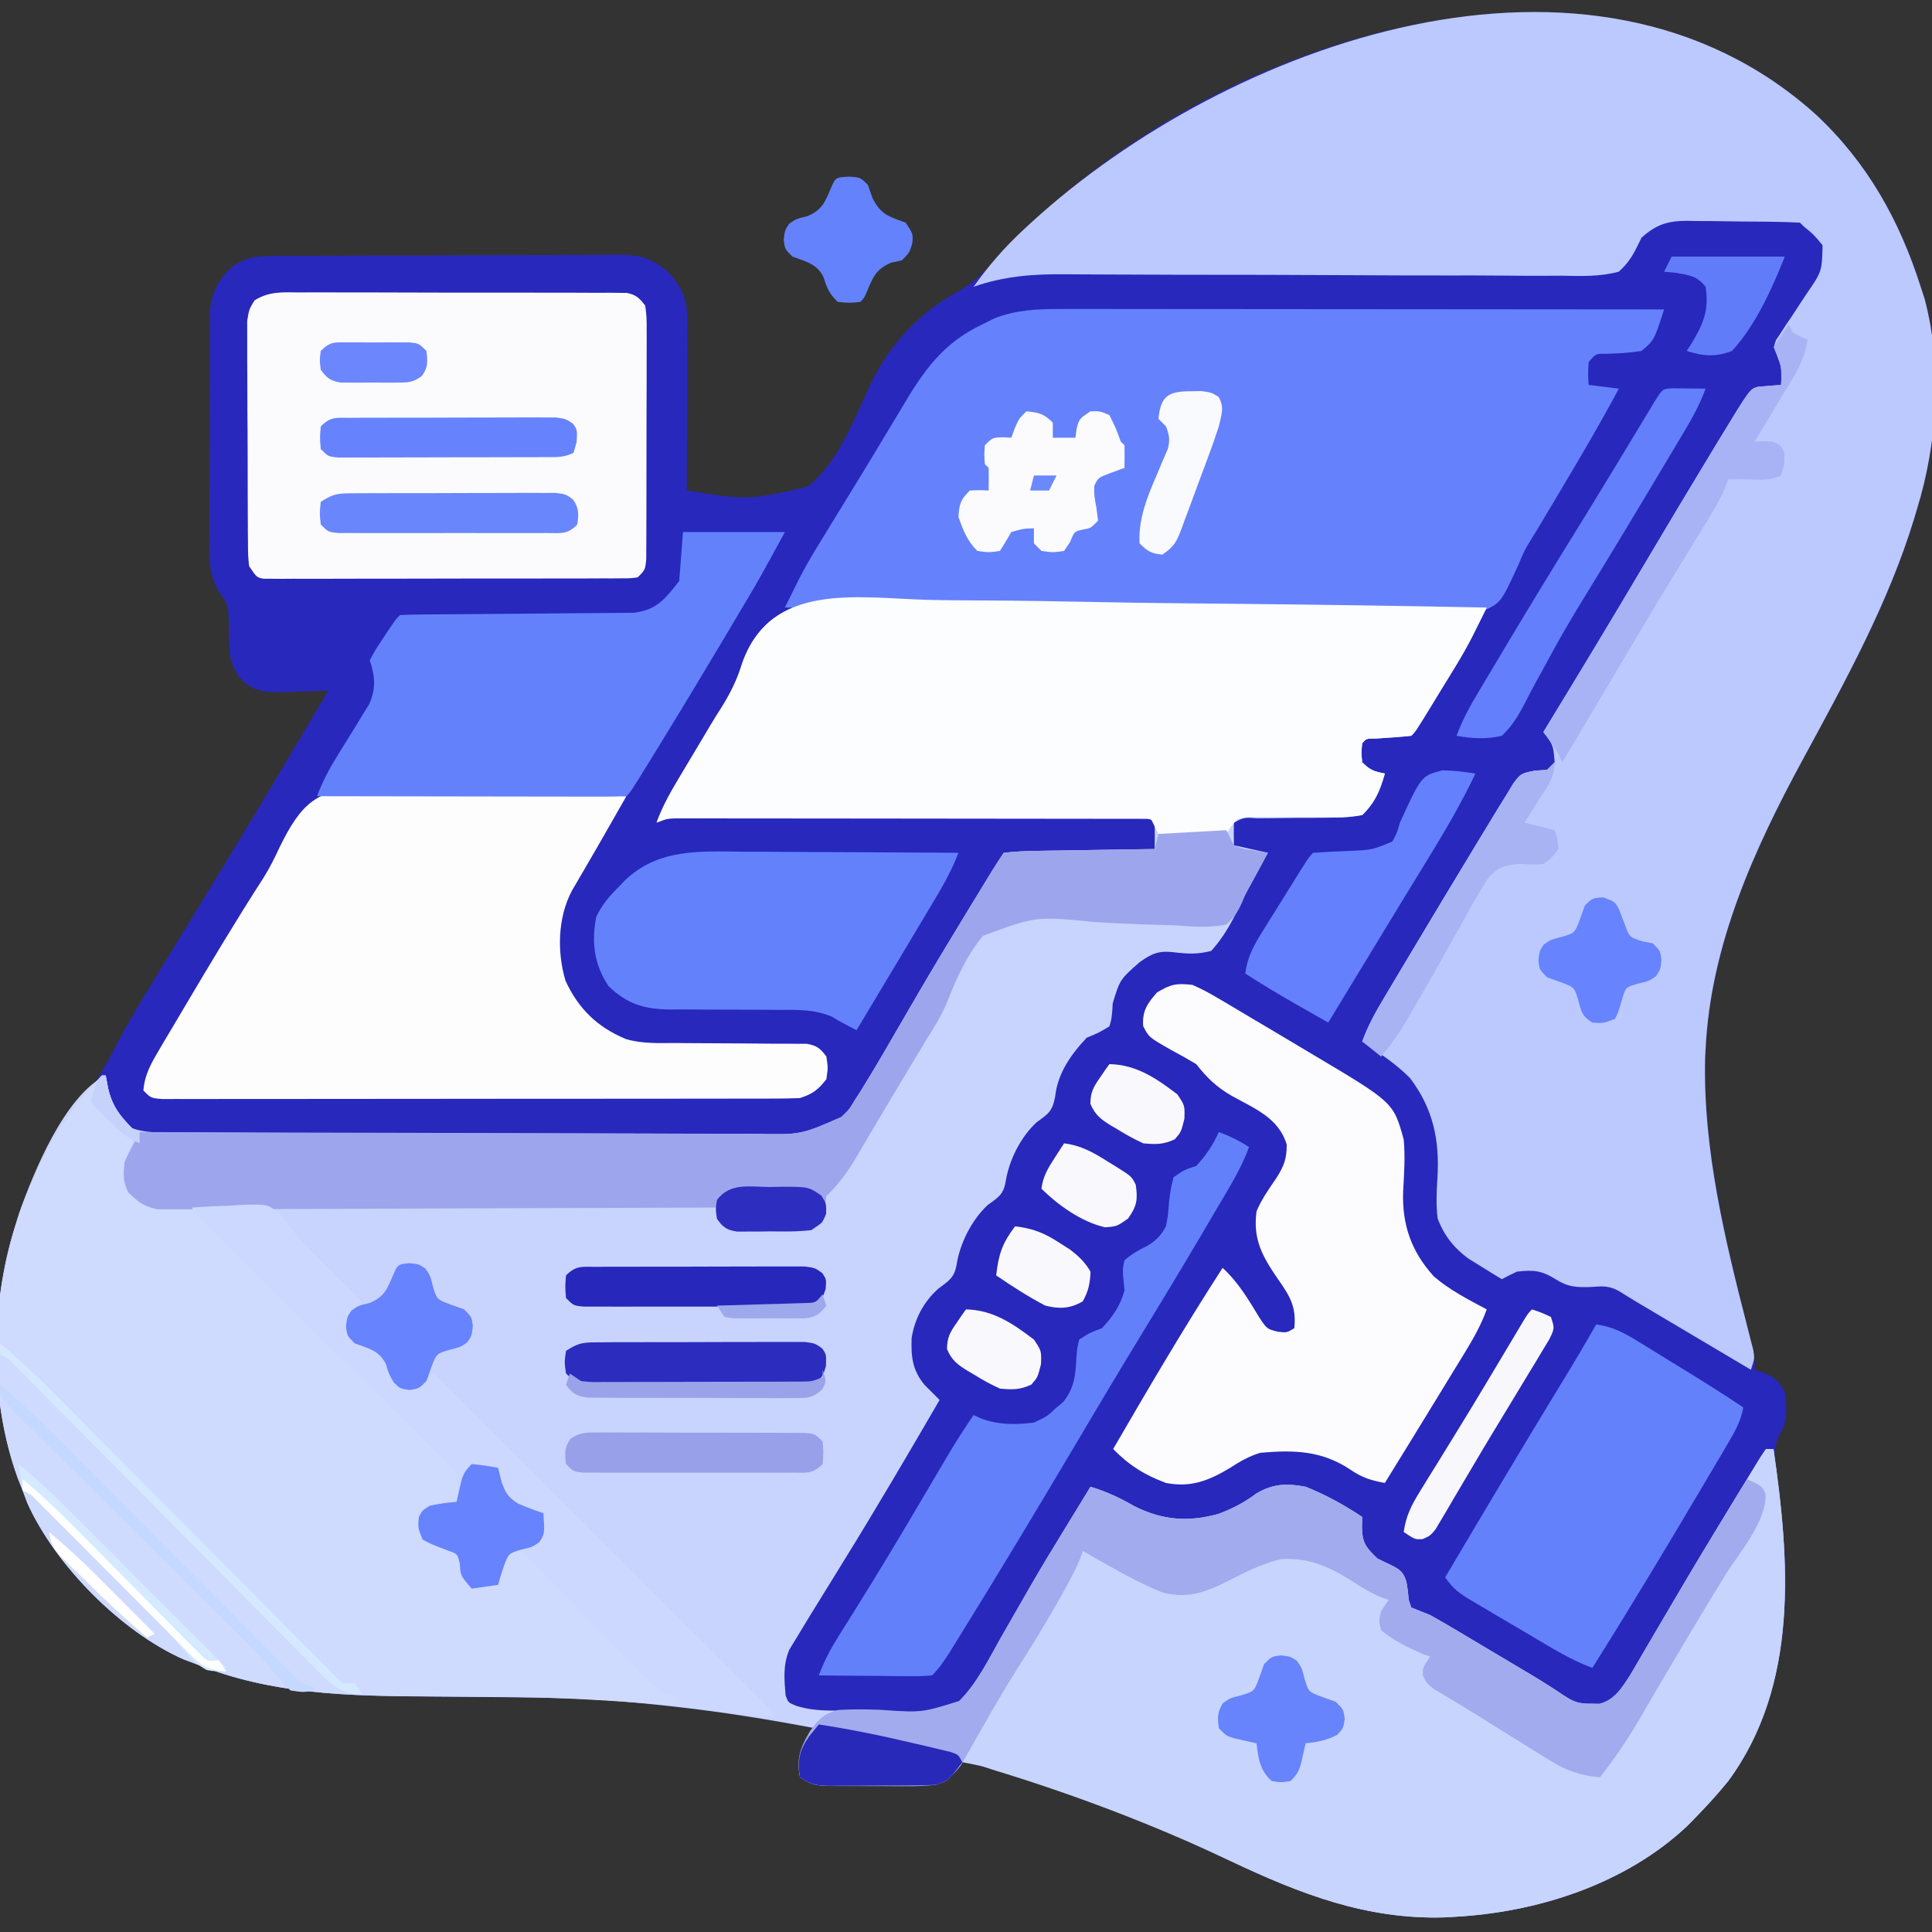
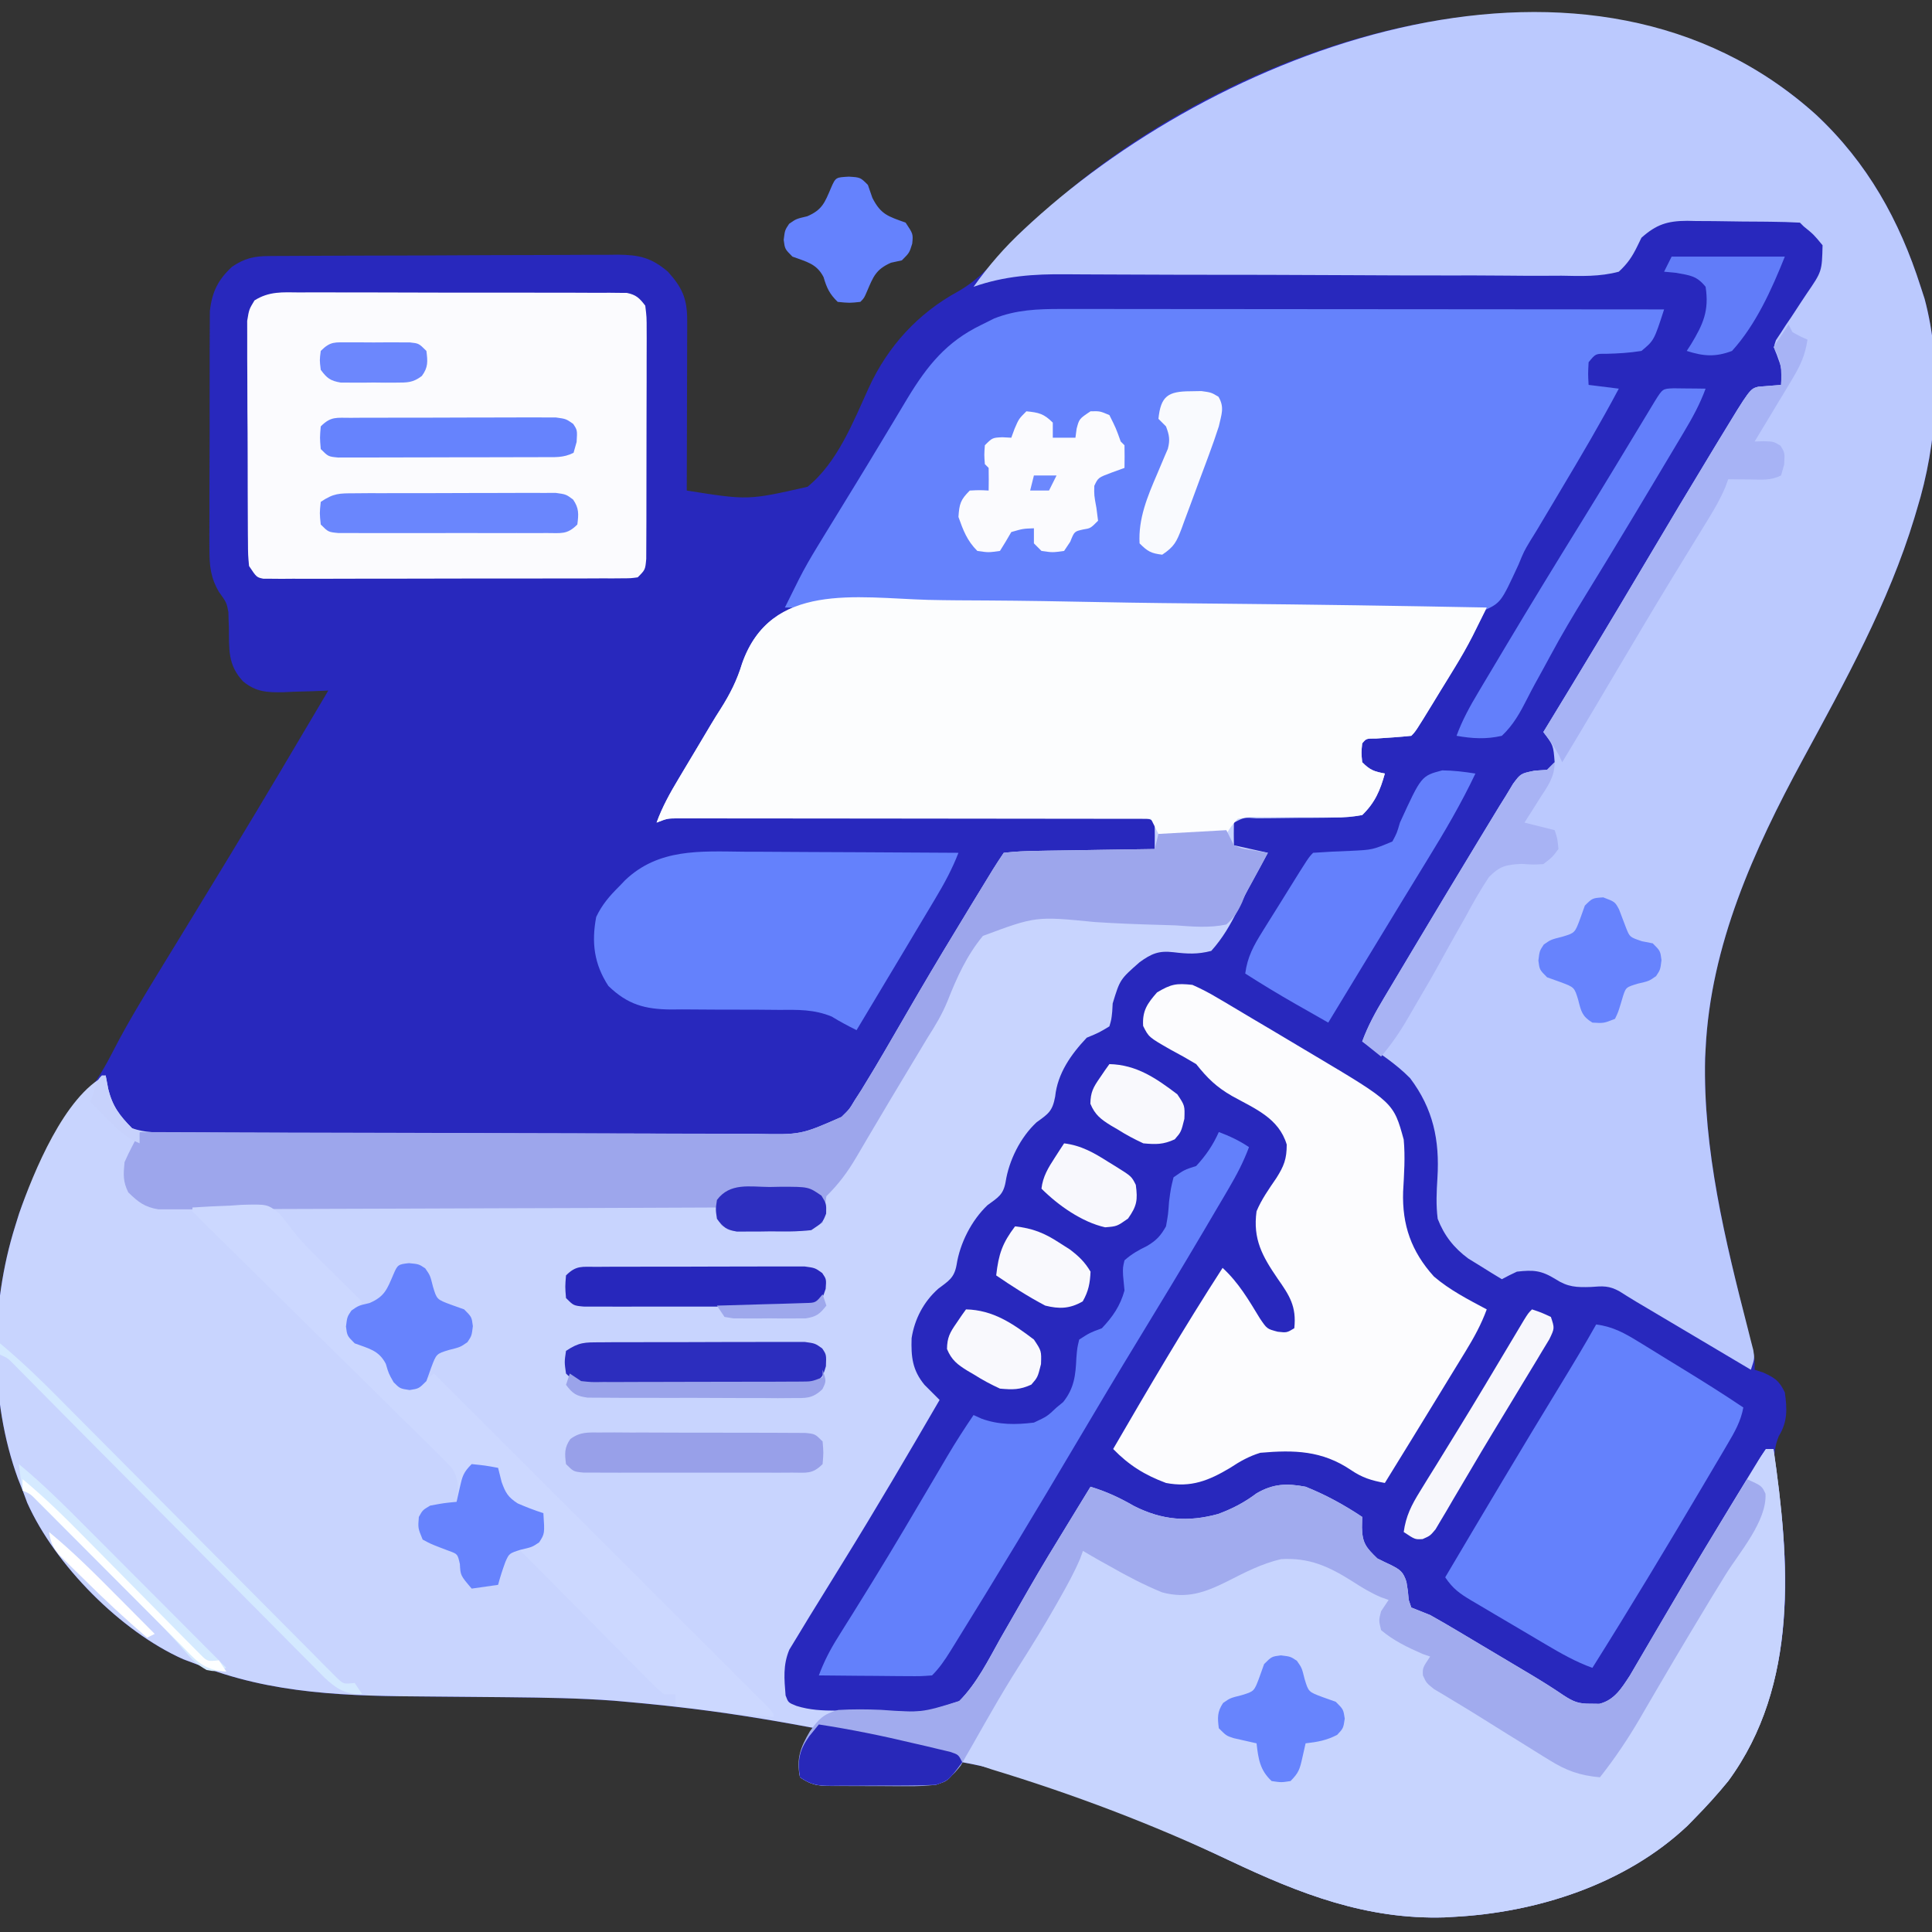
<svg xmlns="http://www.w3.org/2000/svg" width="118" height="118" viewBox="0 0 118 118" fill="none">
  <rect x="0" y="0" width="118" height="118" fill="#333333" stroke="none" />
  <g clip-path="url(#clip0_96_990)">
    <path d="M110.913 7.001C114.056 9.937 116.015 13.456 117.309 17.516C117.427 17.878 117.427 17.878 117.547 18.248C118.646 22.351 118.325 27.084 117.078 31.113C117.026 31.288 116.974 31.462 116.921 31.642C115.344 36.837 112.679 41.65 110.101 46.405C107.119 51.905 104.48 57.724 104.172 64.07C104.162 64.254 104.153 64.438 104.143 64.628C104.005 70.2 105.394 75.799 106.735 81.164C106.791 81.391 106.848 81.618 106.906 81.852C106.957 82.051 107.007 82.251 107.059 82.457C107.168 82.969 107.168 82.969 107.168 83.66C107.432 83.746 107.432 83.746 107.701 83.833C108.423 84.169 108.663 84.327 109.012 85.043C109.152 86.05 109.188 86.833 108.642 87.714C108.163 88.884 108.422 89.856 108.623 91.079C109.479 97.067 109.289 103.701 105.555 108.781C104.899 109.588 104.209 110.345 103.48 111.086C103.341 111.228 103.202 111.37 103.059 111.516C99.263 115.097 93.849 116.821 88.73 117.078C88.493 117.092 88.493 117.092 88.251 117.107C83.454 117.254 79.401 115.669 75.142 113.656C69.99 111.224 64.411 108.668 58.77 107.629C58.632 107.814 58.494 108 58.352 108.191C57.848 108.781 57.848 108.781 57.156 109.012C56.585 109.037 56.02 109.05 55.449 109.051C55.2 109.052 55.2 109.052 54.946 109.053C54.595 109.054 54.244 109.055 53.893 109.055C53.355 109.055 52.818 109.059 52.281 109.064C51.94 109.064 51.599 109.065 51.258 109.065C51.097 109.067 50.936 109.068 50.771 109.07C49.926 109.066 49.582 109.033 48.859 108.551C48.68 107.22 49.022 106.619 49.781 105.555C46.954 105.018 44.129 104.561 41.268 104.244C41.023 104.217 40.779 104.189 40.526 104.161C39.77 104.081 39.015 104.009 38.258 103.942C37.886 103.908 37.886 103.908 37.507 103.875C35.385 103.715 33.265 103.684 31.137 103.662C30.981 103.661 30.825 103.659 30.664 103.657C29.193 103.642 27.721 103.627 26.25 103.619C21.339 103.588 16.602 103.507 11.984 101.637C11.722 101.538 11.459 101.44 11.188 101.339C7.377 99.639 3.372 95.595 1.666 91.792C1.573 91.543 1.479 91.293 1.383 91.035C1.239 90.671 1.239 90.671 1.092 90.3C-0.653 85.504 -0.597 79.749 0.922 74.903C1.043 74.513 1.043 74.513 1.167 74.116C2.047 71.603 3.363 69.092 5.085 67.052C5.884 66.102 6.44 65.12 7.003 64.016C7.82 62.441 8.74 60.931 9.665 59.418C9.75 59.279 9.834 59.141 9.921 58.999C10.358 58.284 10.795 57.569 11.233 56.855C12.053 55.517 12.869 54.176 13.684 52.835C13.841 52.576 13.999 52.317 14.161 52.05C16.15 48.775 18.1 45.475 20.051 42.176C19.601 42.196 19.601 42.196 19.142 42.216C18.744 42.227 18.346 42.238 17.948 42.248C17.652 42.262 17.652 42.262 17.35 42.277C16.338 42.297 15.657 42.279 14.853 41.624C13.891 40.599 13.998 39.643 13.98 38.305C13.973 38.146 13.967 37.987 13.96 37.823C13.957 37.68 13.954 37.537 13.95 37.389C13.842 36.809 13.842 36.809 13.367 36.144C12.857 35.264 12.791 34.559 12.791 33.535C12.789 33.371 12.788 33.206 12.787 33.037C12.784 32.499 12.788 31.96 12.792 31.422C12.792 31.045 12.791 30.669 12.791 30.292C12.79 29.504 12.793 28.717 12.799 27.93C12.805 26.922 12.805 25.915 12.802 24.908C12.8 24.131 12.802 23.354 12.805 22.576C12.806 22.205 12.806 21.834 12.805 21.462C12.804 20.943 12.808 20.424 12.813 19.904C12.814 19.609 12.816 19.314 12.817 19.01C12.947 17.839 13.311 17.089 14.174 16.291C14.942 15.773 15.52 15.643 16.425 15.638C16.626 15.636 16.826 15.635 17.033 15.633C17.253 15.633 17.472 15.632 17.698 15.631C17.93 15.63 18.162 15.628 18.4 15.627C19.168 15.622 19.936 15.619 20.703 15.617C20.965 15.616 21.228 15.615 21.498 15.614C22.884 15.609 24.271 15.606 25.658 15.604C27.091 15.601 28.524 15.594 29.957 15.584C31.058 15.578 32.16 15.576 33.261 15.576C33.79 15.574 34.318 15.572 34.846 15.568C35.585 15.562 36.325 15.562 37.064 15.564C37.282 15.561 37.5 15.558 37.725 15.555C39.02 15.565 39.769 15.724 40.793 16.594C41.679 17.576 41.975 18.262 41.971 19.574C41.971 19.805 41.971 20.035 41.971 20.273C41.97 20.521 41.969 20.77 41.968 21.026C41.967 21.408 41.967 21.408 41.967 21.798C41.965 22.613 41.963 23.428 41.96 24.242C41.959 24.795 41.958 25.347 41.956 25.899C41.954 27.253 41.95 28.607 41.945 29.961C45.693 30.555 45.693 30.555 49.32 29.731C51.145 28.255 52.114 25.764 53.064 23.679C54.218 21.16 56.069 19.131 58.51 17.804C59.794 17.076 60.672 16.047 61.631 14.954C62.387 14.11 63.199 13.396 64.07 12.676C64.263 12.507 64.455 12.338 64.653 12.164C76.487 1.92 97.853 -4.761 110.913 7.001Z" fill="#2828BD" />
    <path d="M56.69 36.638C57.891 36.667 59.091 36.669 60.292 36.675C62.562 36.689 64.831 36.727 67.101 36.773C69.687 36.825 72.272 36.85 74.858 36.873C80.174 36.922 85.489 37.002 90.805 37.105C90.622 37.474 90.438 37.843 90.255 38.211C90.153 38.416 90.051 38.622 89.946 38.833C89.605 39.503 89.234 40.146 88.842 40.787C88.701 41.017 88.56 41.248 88.415 41.486C88.272 41.718 88.129 41.951 87.981 42.19C87.835 42.431 87.688 42.671 87.537 42.919C86.461 44.676 86.461 44.676 86.195 44.941C85.481 45.016 84.766 45.06 84.049 45.107C83.449 45.104 83.449 45.104 83.199 45.402C83.141 45.969 83.141 45.969 83.199 46.555C83.692 47.047 83.921 47.114 84.582 47.246C84.291 48.288 83.979 49.021 83.199 49.781C82.571 49.898 82.081 49.942 81.454 49.936C81.203 49.94 81.203 49.94 80.948 49.945C80.416 49.953 79.885 49.954 79.353 49.954C78.819 49.959 78.285 49.965 77.751 49.973C77.419 49.977 77.088 49.979 76.756 49.98C75.994 49.918 75.994 49.918 75.363 50.242C75.354 50.703 75.353 51.164 75.363 51.625C76.048 51.777 76.732 51.929 77.437 52.086C77.128 52.67 76.812 53.25 76.489 53.827C76.175 54.401 75.887 54.969 75.606 55.559C75.138 56.496 74.683 57.293 73.98 58.078C73.141 58.296 72.523 58.261 71.666 58.158C70.773 58.053 70.323 58.246 69.602 58.769C68.406 59.821 68.406 59.821 67.959 61.287C67.95 61.449 67.94 61.612 67.931 61.78C67.881 62.268 67.881 62.268 67.758 62.687C67.11 63.076 67.11 63.076 66.375 63.379C65.406 64.405 64.591 65.564 64.445 66.98C64.277 67.885 64.026 68.026 63.309 68.547C62.325 69.461 61.625 70.87 61.42 72.185C61.276 72.99 60.945 73.139 60.312 73.609C59.336 74.537 58.629 75.932 58.425 77.254C58.279 78.062 57.934 78.234 57.302 78.714C56.41 79.512 55.863 80.554 55.678 81.731C55.641 82.864 55.722 83.68 56.465 84.582C56.77 84.891 57.078 85.198 57.387 85.504C55.458 88.824 53.517 92.135 51.495 95.4C51.052 96.117 50.61 96.835 50.167 97.553C49.926 97.944 49.685 98.335 49.443 98.725C49.168 99.17 48.897 99.618 48.629 100.067C48.491 100.293 48.353 100.52 48.211 100.753C47.814 101.701 47.899 102.547 47.981 103.552C48.143 103.989 48.143 103.989 48.646 104.191C49.465 104.448 50.232 104.477 51.082 104.48C51.25 104.481 51.418 104.483 51.591 104.484C51.945 104.487 52.3 104.488 52.654 104.488C53.191 104.489 53.728 104.497 54.265 104.506C56.522 104.599 56.522 104.599 58.598 103.894C59.665 102.797 60.362 101.392 61.103 100.067C61.293 99.734 61.484 99.403 61.676 99.071C62.061 98.403 62.444 97.735 62.826 97.065C63.613 95.692 64.438 94.343 65.266 92.994C65.528 92.564 65.791 92.135 66.054 91.705C66.237 91.405 66.421 91.105 66.605 90.805C67.577 91.099 68.392 91.48 69.27 91.986C70.978 92.849 72.553 92.975 74.403 92.47C75.287 92.139 75.988 91.776 76.746 91.208C77.763 90.615 78.593 90.587 79.742 90.805C80.971 91.296 82.099 91.915 83.199 92.648C83.194 92.862 83.19 93.076 83.185 93.296C83.204 94.254 83.441 94.521 84.121 95.183C84.397 95.323 84.676 95.457 84.957 95.587C85.522 95.877 85.698 95.994 85.9 96.608C85.994 97.171 85.994 97.171 86.039 97.713C86.116 97.944 86.116 97.944 86.195 98.18C86.578 98.338 86.962 98.49 87.348 98.641C87.913 98.957 88.47 99.278 89.025 99.611C89.263 99.752 89.263 99.752 89.506 99.897C89.841 100.096 90.175 100.296 90.51 100.496C91.018 100.799 91.527 101.102 92.036 101.404C92.362 101.599 92.689 101.793 93.015 101.988C93.165 102.077 93.316 102.167 93.471 102.259C94.155 102.669 94.828 103.087 95.486 103.537C96.12 103.951 96.427 104.067 97.171 104.057C97.341 104.059 97.51 104.061 97.684 104.064C98.604 103.836 99.046 103.105 99.546 102.34C99.703 102.075 99.858 101.809 100.012 101.543C100.097 101.398 100.182 101.253 100.27 101.103C100.454 100.791 100.637 100.479 100.819 100.166C101.303 99.335 101.792 98.508 102.279 97.68C102.379 97.511 102.478 97.342 102.58 97.168C103.6 95.436 104.64 93.717 105.684 92C105.81 91.793 105.81 91.793 105.939 91.581C107.308 89.327 107.308 89.327 107.859 88.5C108.011 88.5 108.164 88.5 108.32 88.5C109.308 95.323 109.892 102.881 105.555 108.781C104.899 109.588 104.209 110.345 103.48 111.086C103.341 111.228 103.202 111.37 103.059 111.516C99.263 115.097 93.849 116.821 88.73 117.078C88.493 117.092 88.493 117.092 88.251 117.107C83.454 117.254 79.401 115.669 75.142 113.656C69.99 111.224 64.411 108.667 58.77 107.629C58.632 107.814 58.494 108 58.352 108.191C57.848 108.781 57.848 108.781 57.156 109.012C56.585 109.037 56.02 109.049 55.449 109.05C55.2 109.051 55.2 109.051 54.946 109.053C54.595 109.054 54.244 109.054 53.893 109.054C53.355 109.055 52.818 109.059 52.281 109.063C51.94 109.064 51.599 109.065 51.258 109.065C51.097 109.066 50.936 109.068 50.771 109.07C49.926 109.066 49.582 109.033 48.859 108.551C48.68 107.22 49.022 106.619 49.781 105.555C46.954 105.018 44.129 104.561 41.268 104.244C41.023 104.216 40.779 104.189 40.526 104.161C39.77 104.08 39.015 104.008 38.258 103.941C37.886 103.908 37.886 103.908 37.507 103.874C35.385 103.715 33.265 103.684 31.137 103.662C30.981 103.661 30.825 103.659 30.664 103.657C29.193 103.642 27.721 103.627 26.25 103.618C21.339 103.588 16.602 103.507 11.984 101.637C11.722 101.538 11.459 101.44 11.188 101.339C7.377 99.639 3.372 95.594 1.666 91.792C1.573 91.542 1.479 91.293 1.383 91.035C1.239 90.671 1.239 90.671 1.092 90.299C-0.653 85.504 -0.597 79.748 0.922 74.902C1.043 74.513 1.043 74.513 1.167 74.115C2.05 71.595 3.942 66.939 6.453 65.683C6.505 65.959 6.558 66.235 6.612 66.519C6.874 67.574 7.3 68.144 8.066 68.91C8.878 69.181 9.52 69.172 10.377 69.174C10.543 69.175 10.709 69.176 10.88 69.177C11.437 69.18 11.994 69.18 12.552 69.181C12.951 69.183 13.35 69.184 13.749 69.186C15.06 69.191 16.372 69.193 17.684 69.195C18.136 69.196 18.587 69.197 19.039 69.198C21.161 69.203 23.283 69.206 25.405 69.208C27.854 69.21 30.302 69.216 32.751 69.225C34.645 69.233 36.538 69.236 38.431 69.237C39.561 69.237 40.692 69.239 41.822 69.245C42.886 69.25 43.95 69.251 45.014 69.249C45.404 69.249 45.794 69.25 46.184 69.254C48.927 69.306 48.927 69.306 51.395 68.219C51.876 67.752 51.876 67.752 52.203 67.201C52.334 66.998 52.466 66.795 52.601 66.585C52.735 66.364 52.87 66.142 53.008 65.914C53.221 65.563 53.221 65.563 53.438 65.205C53.824 64.556 54.204 63.905 54.581 63.252C55.002 62.521 55.427 61.792 55.852 61.063C55.939 60.913 56.026 60.764 56.117 60.609C57.093 58.938 58.095 57.283 59.101 55.629C59.186 55.489 59.271 55.35 59.358 55.206C60.743 52.928 60.743 52.928 61.305 52.086C62.006 52.008 62.663 51.973 63.366 51.968C63.57 51.964 63.774 51.96 63.984 51.955C64.637 51.943 65.29 51.935 65.943 51.927C66.385 51.92 66.827 51.912 67.269 51.904C68.354 51.884 69.439 51.868 70.523 51.855C70.533 51.318 70.533 50.78 70.523 50.242C70.139 49.858 69.678 49.983 69.15 49.982C68.779 49.981 68.779 49.981 68.4 49.98C68.126 49.981 67.852 49.981 67.57 49.982C67.283 49.981 66.996 49.981 66.701 49.981C65.912 49.98 65.124 49.98 64.335 49.981C63.511 49.981 62.687 49.981 61.863 49.98C60.479 49.98 59.094 49.98 57.71 49.982C56.108 49.983 54.507 49.982 52.905 49.981C51.532 49.98 50.158 49.98 48.785 49.981C47.964 49.981 47.143 49.981 46.322 49.98C45.407 49.979 44.491 49.98 43.576 49.982C43.303 49.981 43.03 49.981 42.748 49.98C42.5 49.981 42.251 49.982 41.994 49.982C41.669 49.983 41.669 49.983 41.338 49.983C40.758 49.989 40.758 49.989 40.102 50.242C40.454 49.272 40.938 48.408 41.468 47.526C41.558 47.375 41.648 47.224 41.741 47.068C42.029 46.584 42.318 46.101 42.608 45.618C42.882 45.159 43.155 44.7 43.428 44.24C43.62 43.919 43.817 43.602 44.02 43.287C44.592 42.383 45.014 41.551 45.324 40.525C47.082 35.522 52.291 36.514 56.69 36.638Z" fill="#C8D4FE" />
    <path d="M110.913 7C114.056 9.937 116.015 13.455 117.309 17.516C117.387 17.757 117.466 17.999 117.547 18.247C118.646 22.351 118.326 27.083 117.078 31.113C117.026 31.288 116.974 31.462 116.921 31.642C115.344 36.836 112.679 41.65 110.101 46.404C107.119 51.905 104.48 57.724 104.172 64.07C104.162 64.254 104.153 64.438 104.143 64.627C104.005 70.196 105.375 75.812 106.755 81.164C106.841 81.504 106.841 81.504 106.928 81.851C106.98 82.051 107.032 82.251 107.085 82.456C107.168 82.969 107.168 82.969 106.938 83.66C105.908 83.049 104.879 82.438 103.85 81.827C103.5 81.62 103.15 81.412 102.8 81.204C102.296 80.905 101.792 80.606 101.288 80.307C101.133 80.214 100.978 80.122 100.817 80.027C100.67 79.939 100.522 79.852 100.37 79.762C100.231 79.68 100.093 79.597 99.949 79.513C99.602 79.305 99.259 79.09 98.917 78.874C98.281 78.517 97.891 78.547 97.171 78.604C96.291 78.634 95.754 78.611 95.011 78.129C94.132 77.588 93.662 77.553 92.648 77.668C92.337 77.812 92.028 77.965 91.727 78.129C91.287 77.865 90.85 77.595 90.416 77.322C90.172 77.172 89.929 77.023 89.678 76.868C88.799 76.219 88.206 75.463 87.809 74.441C87.701 73.598 87.74 72.782 87.794 71.935C87.933 69.642 87.536 67.723 86.127 65.854C85.263 64.972 84.219 64.297 83.199 63.609C83.545 62.664 84.009 61.818 84.525 60.958C84.611 60.813 84.697 60.669 84.786 60.52C85.068 60.046 85.35 59.573 85.633 59.101C85.83 58.772 86.026 58.443 86.222 58.114C87.545 55.898 88.876 53.688 90.214 51.481C90.296 51.345 90.378 51.21 90.463 51.07C90.696 50.685 90.93 50.301 91.164 49.916C91.295 49.7 91.427 49.484 91.562 49.261C91.692 49.053 91.823 48.844 91.957 48.629C92.184 48.252 92.184 48.252 92.415 47.868C92.879 47.246 92.879 47.246 93.714 47.073C93.971 47.054 94.228 47.035 94.492 47.016C94.644 46.863 94.796 46.711 94.953 46.555C94.872 45.517 94.872 45.517 94.262 44.711C94.358 44.554 94.453 44.397 94.552 44.236C96.51 41.025 98.454 37.806 100.369 34.57C101.821 32.118 103.283 29.674 104.762 27.238C104.889 27.03 104.889 27.03 105.018 26.817C106.879 23.754 106.879 23.754 107.386 23.62C107.552 23.607 107.717 23.593 107.888 23.58C108.183 23.556 108.478 23.532 108.781 23.508C108.845 22.549 108.845 22.549 108.522 21.671C108.32 21.203 108.32 21.203 108.469 20.778C108.563 20.636 108.658 20.494 108.755 20.347C108.857 20.189 108.96 20.03 109.065 19.867C109.176 19.705 109.287 19.542 109.401 19.374C109.613 19.05 109.825 18.726 110.037 18.402C110.189 18.173 110.189 18.173 110.345 17.939C111.278 16.58 111.278 16.58 111.316 14.98C110.779 14.327 110.779 14.327 110.164 13.828C110.088 13.752 110.012 13.676 109.934 13.598C109.335 13.566 108.744 13.549 108.145 13.543C107.964 13.541 107.784 13.539 107.598 13.537C107.214 13.534 106.831 13.531 106.447 13.53C105.864 13.526 105.28 13.515 104.696 13.505C104.324 13.503 103.951 13.501 103.579 13.499C103.405 13.495 103.231 13.491 103.052 13.487C101.835 13.492 101.162 13.711 100.254 14.52C100.174 14.685 100.093 14.851 100.01 15.022C99.695 15.672 99.406 16.103 98.871 16.594C97.711 16.907 96.56 16.863 95.369 16.839C95.01 16.84 94.651 16.841 94.291 16.844C93.518 16.847 92.746 16.843 91.973 16.834C90.75 16.821 89.526 16.822 88.303 16.824C86.365 16.826 84.428 16.818 82.491 16.807C79.027 16.786 75.563 16.782 72.099 16.781C70.885 16.781 69.67 16.776 68.456 16.768C67.698 16.763 66.939 16.761 66.181 16.759C65.832 16.758 65.482 16.756 65.133 16.752C63.145 16.731 61.354 16.854 59.461 17.516C60.384 16.221 61.361 15.094 62.529 14.015C62.689 13.867 62.849 13.719 63.014 13.566C75.019 2.609 97.156 -5.389 110.913 7Z" fill="#BBC9FE" />
    <path d="M64.804 18.871C64.962 18.871 65.121 18.87 65.284 18.87C65.811 18.87 66.338 18.871 66.865 18.872C67.244 18.872 67.624 18.872 68.003 18.872C69.03 18.872 70.057 18.873 71.084 18.875C72.158 18.877 73.233 18.877 74.307 18.877C76.34 18.878 78.374 18.88 80.407 18.882C82.722 18.884 85.037 18.886 87.352 18.887C92.114 18.889 96.875 18.893 101.637 18.898C101.024 20.792 101.024 20.792 100.254 21.434C99.533 21.55 98.836 21.592 98.106 21.609C97.453 21.601 97.453 21.601 97.027 22.125C96.989 22.836 96.989 22.836 97.027 23.508C97.636 23.584 98.244 23.66 98.871 23.738C97.758 25.832 96.557 27.868 95.342 29.903C95.155 30.218 94.968 30.532 94.781 30.847C93.741 32.594 93.741 32.594 93.452 33.05C93.079 33.676 93.079 33.676 92.743 34.491C91.675 36.802 91.675 36.802 90.616 37.304C89.379 37.618 88.109 37.539 86.843 37.498C86.418 37.497 85.994 37.498 85.569 37.499C84.419 37.501 83.271 37.48 82.122 37.456C80.92 37.434 79.718 37.432 78.515 37.428C76.24 37.418 73.966 37.389 71.691 37.355C69.1 37.316 66.51 37.297 63.919 37.279C58.592 37.243 53.264 37.183 47.938 37.105C48.12 36.737 48.303 36.369 48.487 36.001C48.589 35.795 48.691 35.59 48.796 35.379C49.145 34.692 49.528 34.032 49.93 33.375C50.084 33.122 50.238 32.868 50.397 32.608C50.562 32.34 50.726 32.072 50.89 31.805C51.063 31.523 51.235 31.242 51.407 30.961C51.673 30.527 51.939 30.092 52.206 29.658C52.734 28.797 53.258 27.934 53.778 27.068C54.025 26.656 54.273 26.245 54.521 25.835C54.829 25.324 55.136 24.813 55.441 24.301C56.648 22.316 57.815 20.87 59.922 19.849C60.188 19.717 60.454 19.584 60.728 19.448C62.065 18.92 63.378 18.87 64.804 18.871Z" fill="#6582FC" />
-     <path d="M6.223 65.684C6.299 65.684 6.375 65.684 6.453 65.684C6.532 66.097 6.532 66.097 6.612 66.519C6.871 67.572 7.314 68.139 8.066 68.91C8.218 68.986 8.371 69.062 8.527 69.141C8.42 69.643 8.306 70.045 8.052 70.495C7.75 71.179 7.73 71.626 7.836 72.367C8.213 73.072 8.213 73.072 8.988 73.519C9.385 73.501 9.781 73.475 10.177 73.445C12.543 73.615 14.05 75.698 15.611 77.295C15.975 77.658 16.338 78.021 16.702 78.383C17.461 79.142 18.215 79.904 18.966 80.67C19.93 81.652 20.902 82.623 21.879 83.592C22.63 84.339 23.375 85.09 24.12 85.843C24.477 86.203 24.836 86.562 25.196 86.919C25.697 87.419 26.192 87.924 26.685 88.432C26.835 88.579 26.984 88.725 27.138 88.877C27.521 89.277 27.844 89.631 28.117 90.113C28.091 91.025 28.091 91.025 27.887 91.727C27.756 91.763 27.626 91.8 27.491 91.837C26.982 91.999 26.516 92.167 26.043 92.418C25.72 92.975 25.72 92.975 25.812 93.57C26.206 94.211 26.608 94.298 27.325 94.55C28.117 94.953 28.117 94.953 28.434 95.789C28.482 96.045 28.529 96.302 28.578 96.566C28.851 96.893 28.851 96.893 29.63 96.811C30.022 96.804 30.022 96.804 30.422 96.797C30.507 96.355 30.507 96.355 30.595 95.904C30.692 95.401 30.692 95.401 30.883 94.953C31.356 94.695 31.356 94.695 31.805 94.492C31.916 94.605 32.027 94.717 32.141 94.833C33.294 96.002 34.45 97.168 35.607 98.332C36.039 98.768 36.47 99.204 36.901 99.64C37.519 100.267 38.139 100.891 38.759 101.514C39.049 101.809 39.049 101.809 39.344 102.11C39.524 102.29 39.704 102.47 39.889 102.655C40.047 102.815 40.206 102.975 40.368 103.139C40.792 103.553 40.792 103.553 41.484 103.48C41.408 103.709 41.332 103.937 41.254 104.172C41.009 104.152 41.009 104.152 40.76 104.131C37.453 103.865 34.162 103.671 30.845 103.64C30.69 103.638 30.534 103.637 30.374 103.635C28.945 103.621 27.515 103.612 26.085 103.606C21.219 103.582 16.556 103.488 11.984 101.637C11.722 101.538 11.459 101.44 11.188 101.339C7.377 99.639 3.372 95.595 1.666 91.792C1.573 91.542 1.479 91.293 1.383 91.035C1.239 90.671 1.239 90.671 1.092 90.3C-0.653 85.504 -0.597 79.748 0.922 74.902C1.003 74.643 1.083 74.383 1.167 74.115C2.228 71.086 3.941 67.965 6.223 65.684Z" fill="#CEDAFE" />
    <path d="M107.859 88.5C108.011 88.5 108.164 88.5 108.32 88.5C109.309 95.324 109.892 102.882 105.555 108.781C104.899 109.588 104.209 110.345 103.48 111.086C103.341 111.228 103.202 111.37 103.059 111.516C99.263 115.097 93.849 116.821 88.731 117.078C88.572 117.088 88.414 117.097 88.251 117.107C83.454 117.254 79.401 115.669 75.142 113.656C70.396 111.416 65.565 109.588 60.546 108.062C59.942 107.866 59.357 107.642 58.77 107.398C59.68 105.705 60.624 104.038 61.607 102.386C61.737 102.167 61.867 101.948 62.001 101.722C62.922 100.168 63.85 98.618 64.784 97.072C65.248 96.294 65.698 95.51 66.144 94.723C67.103 94.876 67.873 95.388 68.694 95.875C70.337 96.845 71.593 97.346 73.519 97.027C74.184 96.761 74.814 96.434 75.45 96.106C77.135 95.264 78.532 94.643 80.434 95.184C81.969 95.895 83.4 96.791 84.812 97.719C84.736 98.327 84.66 98.936 84.582 99.562C85.495 100.095 86.407 100.627 87.348 101.176C87.272 101.632 87.195 102.088 87.117 102.559C88.342 103.334 89.572 104.1 90.805 104.863C91.043 105.011 91.281 105.159 91.526 105.312C92.297 105.789 93.07 106.263 93.844 106.736C94.094 106.892 94.345 107.047 94.603 107.208C94.841 107.352 95.078 107.496 95.323 107.645C95.535 107.775 95.747 107.905 95.965 108.04C96.614 108.343 97.011 108.405 97.719 108.32C98.081 108.006 98.081 108.006 98.338 107.528C98.455 107.337 98.572 107.147 98.692 106.95C98.895 106.602 98.895 106.602 99.102 106.246C99.269 105.963 99.437 105.681 99.605 105.398C99.996 104.738 100.384 104.076 100.771 103.413C101.417 102.307 102.073 101.208 102.731 100.11C102.844 99.921 102.957 99.733 103.073 99.539C103.726 98.451 104.388 97.367 105.057 96.288C105.204 96.049 105.352 95.81 105.504 95.564C105.792 95.098 106.081 94.633 106.371 94.17C106.502 93.958 106.633 93.746 106.767 93.528C106.942 93.248 106.942 93.248 107.12 92.962C107.415 92.385 107.563 91.91 107.629 91.266C107.403 91.031 107.173 90.8 106.938 90.574C106.991 89.777 107.411 89.146 107.859 88.5Z" fill="#C7D4FE" />
    <path d="M56.69 36.638C57.891 36.667 59.091 36.669 60.292 36.675C62.562 36.689 64.831 36.727 67.101 36.773C69.687 36.825 72.272 36.85 74.858 36.873C80.174 36.922 85.489 37.002 90.805 37.105C90.622 37.474 90.438 37.843 90.255 38.211C90.153 38.416 90.051 38.622 89.946 38.833C89.605 39.503 89.234 40.146 88.842 40.787C88.701 41.017 88.561 41.248 88.415 41.486C88.272 41.718 88.129 41.951 87.981 42.19C87.835 42.431 87.688 42.671 87.537 42.919C86.461 44.676 86.461 44.676 86.195 44.941C85.481 45.016 84.766 45.06 84.049 45.107C83.449 45.104 83.449 45.104 83.199 45.402C83.142 45.969 83.142 45.969 83.199 46.555C83.692 47.047 83.921 47.114 84.582 47.246C84.291 48.287 83.979 49.022 83.199 49.781C82.575 49.889 82.092 49.926 81.47 49.912C81.304 49.913 81.138 49.914 80.967 49.916C80.439 49.919 79.911 49.916 79.382 49.911C78.853 49.907 78.324 49.905 77.794 49.908C77.466 49.911 77.137 49.908 76.808 49.902C76.302 49.894 76.302 49.894 75.594 50.012C75.199 50.459 75.199 50.459 74.902 50.934C74.443 51.038 74.443 51.038 73.927 51.023C73.65 51.019 73.65 51.019 73.367 51.014C73.175 51.007 72.983 50.999 72.785 50.991C72.493 50.985 72.493 50.985 72.195 50.978C71.714 50.968 71.234 50.951 70.754 50.934C70.526 50.477 70.526 50.477 70.293 50.012C66.459 50.006 62.624 50.002 58.79 50C57.01 49.998 55.229 49.997 53.449 49.994C51.897 49.992 50.346 49.99 48.794 49.99C47.973 49.99 47.151 49.989 46.329 49.987C45.413 49.985 44.496 49.985 43.58 49.986C43.306 49.985 43.033 49.984 42.751 49.983C42.502 49.983 42.253 49.984 41.996 49.984C41.779 49.984 41.562 49.983 41.339 49.983C40.758 49.989 40.758 49.989 40.102 50.242C40.454 49.272 40.938 48.408 41.468 47.526C41.558 47.375 41.648 47.224 41.741 47.068C42.029 46.584 42.319 46.101 42.608 45.618C42.882 45.159 43.156 44.7 43.428 44.24C43.62 43.919 43.817 43.602 44.02 43.287C44.592 42.383 45.014 41.551 45.324 40.525C47.082 35.522 52.291 36.514 56.69 36.638Z" fill="#FCFDFE" />
-     <path d="M22.333 48.159C22.742 48.18 23.151 48.202 23.561 48.224C23.986 48.232 24.411 48.237 24.837 48.242C25.949 48.257 27.059 48.298 28.17 48.344C29.307 48.387 30.445 48.406 31.582 48.426C33.808 48.471 36.033 48.541 38.258 48.629C37.963 49.146 37.667 49.663 37.372 50.18C37.289 50.326 37.206 50.472 37.12 50.622C36.696 51.364 36.27 52.106 35.839 52.844C35.691 53.098 35.544 53.351 35.391 53.613C35.239 53.873 35.088 54.132 34.931 54.4C34.063 56.041 34.014 58.136 34.541 59.906C35.335 61.62 36.475 62.726 38.218 63.459C39.214 63.758 40.24 63.706 41.272 63.703C41.514 63.706 41.755 63.708 42.004 63.711C43.033 63.721 44.062 63.724 45.091 63.727C45.844 63.731 46.597 63.738 47.35 63.746C47.701 63.745 47.701 63.745 48.058 63.744C48.274 63.746 48.49 63.749 48.713 63.751C48.903 63.752 49.093 63.752 49.289 63.753C49.901 63.861 50.104 64.037 50.473 64.531C50.574 65.208 50.574 65.208 50.473 65.914C49.958 66.57 49.654 66.801 48.859 67.066C48.331 67.089 47.803 67.097 47.274 67.097C47.112 67.098 46.95 67.098 46.783 67.099C46.239 67.1 45.694 67.1 45.149 67.1C44.759 67.101 44.37 67.101 43.98 67.102C42.92 67.104 41.86 67.105 40.8 67.105C39.916 67.105 39.032 67.106 38.148 67.107C36.064 67.109 33.98 67.109 31.896 67.109C29.743 67.109 27.59 67.111 25.438 67.115C23.591 67.118 21.745 67.119 19.899 67.119C18.795 67.119 17.691 67.12 16.588 67.122C15.55 67.124 14.513 67.124 13.476 67.123C13.095 67.123 12.713 67.123 12.332 67.124C11.812 67.126 11.293 67.125 10.774 67.123C10.338 67.124 10.338 67.124 9.893 67.124C9.219 67.066 9.219 67.066 8.758 66.606C8.832 65.629 9.246 64.922 9.738 64.089C9.815 63.959 9.891 63.828 9.97 63.694C10.222 63.266 10.477 62.84 10.731 62.414C10.908 62.115 11.085 61.815 11.262 61.516C12.837 58.86 14.421 56.203 16.096 53.609C16.474 53.004 16.782 52.387 17.082 51.739C18.363 49.12 19.369 48.103 22.333 48.159Z" fill="#FDFDFE" />
    <path d="M18.3 17.861C18.519 17.86 18.738 17.858 18.964 17.857C19.689 17.854 20.414 17.858 21.139 17.862C21.643 17.862 22.146 17.862 22.649 17.861C23.704 17.861 24.759 17.864 25.814 17.869C27.168 17.876 28.521 17.875 29.875 17.872C30.915 17.87 31.954 17.872 32.993 17.875C33.492 17.876 33.992 17.876 34.491 17.875C35.188 17.875 35.885 17.878 36.582 17.884C36.789 17.882 36.996 17.881 37.21 17.88C37.399 17.883 37.589 17.885 37.784 17.887C37.949 17.888 38.114 17.888 38.283 17.889C38.855 18.004 39.06 18.209 39.41 18.668C39.496 19.36 39.496 19.36 39.496 20.22C39.497 20.377 39.498 20.534 39.498 20.695C39.5 21.213 39.497 21.73 39.494 22.248C39.494 22.608 39.494 22.968 39.494 23.327C39.494 24.081 39.492 24.834 39.488 25.587C39.482 26.555 39.482 27.521 39.484 28.488C39.485 29.231 39.483 29.973 39.481 30.716C39.48 31.072 39.48 31.429 39.48 31.785C39.48 32.283 39.477 32.781 39.474 33.279C39.472 33.704 39.472 33.704 39.47 34.138C39.41 34.801 39.41 34.801 38.949 35.262C38.53 35.32 38.53 35.32 38.013 35.322C37.817 35.324 37.621 35.325 37.42 35.327C37.205 35.326 36.989 35.326 36.767 35.325C36.428 35.327 36.428 35.327 36.081 35.329C35.331 35.332 34.58 35.332 33.828 35.331C33.308 35.332 32.788 35.333 32.268 35.334C31.177 35.336 30.086 35.336 28.995 35.334C27.593 35.333 26.192 35.337 24.791 35.342C23.716 35.346 22.642 35.346 21.568 35.345C21.051 35.345 20.534 35.347 20.017 35.349C19.296 35.352 18.575 35.35 17.854 35.348C17.638 35.349 17.423 35.351 17.201 35.353C17.006 35.351 16.81 35.35 16.608 35.348C16.352 35.348 16.352 35.348 16.091 35.348C15.672 35.262 15.672 35.262 15.211 34.57C15.149 33.898 15.149 33.898 15.144 33.068C15.142 32.916 15.141 32.765 15.139 32.609C15.135 32.108 15.134 31.608 15.133 31.107C15.132 30.759 15.13 30.411 15.129 30.062C15.126 29.333 15.125 28.603 15.126 27.873C15.126 26.938 15.119 26.003 15.111 25.068C15.106 24.349 15.105 23.63 15.105 22.911C15.105 22.567 15.103 22.222 15.099 21.877C15.095 21.395 15.096 20.913 15.099 20.431C15.098 20.019 15.098 20.019 15.097 19.6C15.211 18.898 15.211 18.898 15.543 18.349C16.439 17.783 17.26 17.85 18.3 17.861Z" fill="#FBFBFE" />
    <path d="M72.828 60.152C73.374 60.394 73.847 60.639 74.355 60.945C74.507 61.033 74.658 61.122 74.815 61.213C75.384 61.547 75.95 61.887 76.516 62.227C76.911 62.461 77.306 62.694 77.702 62.928C78.277 63.269 78.851 63.612 79.425 63.956C79.71 64.126 79.996 64.297 80.282 64.466C85.113 67.341 85.113 67.341 85.734 69.602C85.832 70.664 85.757 71.714 85.698 72.777C85.63 74.817 86.2 76.44 87.58 77.966C88.547 78.794 89.685 79.377 90.805 79.973C90.466 80.9 90.021 81.703 89.507 82.544C89.425 82.678 89.343 82.813 89.258 82.951C88.997 83.38 88.734 83.808 88.471 84.236C88.3 84.517 88.129 84.797 87.958 85.077C86.838 86.913 85.71 88.744 84.582 90.574C83.76 90.425 83.201 90.253 82.508 89.782C80.747 88.593 79.045 88.55 76.977 88.731C76.283 88.943 75.735 89.254 75.133 89.652C73.832 90.428 72.744 90.869 71.215 90.574C69.911 90.088 68.957 89.494 67.988 88.5C70.153 84.771 72.331 81.06 74.672 77.438C75.652 78.339 76.266 79.4 76.954 80.53C77.385 81.166 77.385 81.166 78.043 81.338C78.594 81.399 78.594 81.399 79.051 81.125C79.195 79.796 78.761 79.128 78.028 78.086C77.098 76.725 76.513 75.682 76.746 73.981C77.053 73.244 77.508 72.61 77.955 71.953C78.421 71.219 78.59 70.783 78.589 69.905C78.102 68.282 76.638 67.713 75.245 66.938C74.293 66.39 73.749 65.859 73.059 64.992C72.549 64.684 72.03 64.392 71.503 64.114C70.162 63.347 70.162 63.347 69.819 62.661C69.761 61.735 70.073 61.293 70.668 60.613C71.537 60.098 71.842 60.048 72.828 60.152Z" fill="#FCFCFE" />
    <path d="M74.902 50.703C75.054 51.007 75.207 51.312 75.363 51.625C75.864 51.835 75.864 51.835 76.429 51.913C76.618 51.947 76.806 51.982 77 52.017C77.144 52.04 77.289 52.063 77.438 52.086C77.232 52.471 77.025 52.855 76.818 53.238C76.703 53.452 76.588 53.666 76.47 53.886C76.333 54.129 76.196 54.371 76.055 54.621C75.964 54.855 75.964 54.855 75.872 55.094C75.609 55.673 75.379 56.039 74.902 56.465C73.853 56.689 72.834 56.59 71.769 56.517C71.458 56.506 71.146 56.496 70.835 56.488C69.516 56.453 68.198 56.401 66.881 56.316C63.263 55.96 63.263 55.96 60.034 57.161C59.043 58.359 58.436 59.71 57.869 61.148C57.542 61.949 57.131 62.63 56.666 63.359C56.533 63.579 56.401 63.8 56.265 64.026C55.991 64.482 55.717 64.937 55.443 65.392C54.744 66.554 54.047 67.716 53.359 68.884C53.234 69.096 53.108 69.307 52.98 69.525C52.746 69.919 52.514 70.314 52.283 70.71C51.747 71.614 51.223 72.317 50.473 73.059C50.389 73.595 50.312 74.133 50.242 74.672C49.211 75.359 48.228 75.209 47.016 75.205C46.783 75.209 46.55 75.212 46.31 75.216C45.975 75.216 45.975 75.216 45.633 75.216C45.428 75.217 45.224 75.218 45.013 75.219C44.48 75.133 44.48 75.133 44.063 74.825C43.789 74.441 43.789 74.441 43.789 73.75C43.522 73.751 43.522 73.751 43.249 73.753C38.911 73.773 34.574 73.788 30.236 73.798C28.139 73.802 26.041 73.809 23.944 73.82C22.116 73.829 20.287 73.835 18.459 73.837C17.491 73.838 16.523 73.841 15.555 73.847C14.644 73.854 13.733 73.856 12.822 73.854C12.487 73.855 12.153 73.856 11.818 73.86C11.362 73.865 10.905 73.863 10.448 73.861C10.065 73.862 10.065 73.862 9.674 73.863C8.828 73.724 8.446 73.418 7.836 72.828C7.503 72.161 7.536 71.73 7.605 70.984C7.749 70.655 7.905 70.332 8.071 70.014C8.156 69.85 8.241 69.686 8.328 69.517C8.394 69.392 8.46 69.269 8.527 69.141C8.842 69.142 8.842 69.142 9.163 69.143C14.268 69.164 19.373 69.179 24.478 69.188C26.947 69.193 29.416 69.2 31.885 69.21C34.037 69.219 36.189 69.225 38.341 69.227C39.48 69.229 40.619 69.231 41.758 69.238C42.831 69.244 43.904 69.246 44.977 69.245C45.37 69.245 45.764 69.247 46.157 69.251C48.914 69.309 48.914 69.309 51.395 68.219C51.876 67.752 51.876 67.752 52.203 67.201C52.334 66.998 52.466 66.795 52.601 66.585C52.735 66.364 52.87 66.142 53.008 65.914C53.221 65.563 53.221 65.563 53.438 65.205C53.824 64.556 54.204 63.905 54.581 63.252C55.002 62.521 55.427 61.792 55.852 61.063C55.939 60.913 56.026 60.764 56.117 60.609C57.093 58.938 58.095 57.283 59.101 55.629C59.186 55.49 59.271 55.35 59.358 55.206C60.743 52.928 60.743 52.928 61.305 52.086C62.006 52.008 62.663 51.973 63.366 51.968C63.672 51.962 63.672 51.962 63.984 51.956C64.637 51.943 65.29 51.935 65.943 51.928C66.385 51.92 66.827 51.912 67.269 51.904C68.354 51.884 69.439 51.869 70.523 51.855C70.6 51.551 70.675 51.247 70.754 50.934C72.123 50.858 73.492 50.782 74.902 50.703Z" fill="#9DA6EC" />
-     <path d="M41.715 32.496C43.768 32.496 45.822 32.496 47.938 32.496C46.379 35.354 46.379 35.354 45.591 36.681C45.463 36.898 45.463 36.898 45.333 37.118C45.059 37.58 44.784 38.041 44.509 38.503C44.415 38.661 44.321 38.82 44.223 38.984C42.856 41.282 41.474 43.571 40.073 45.849C39.837 46.231 39.837 46.231 39.597 46.622C38.519 48.368 38.519 48.368 38.258 48.629C37.669 48.651 37.086 48.658 36.497 48.655C36.22 48.655 36.22 48.655 35.938 48.655C35.326 48.655 34.714 48.653 34.101 48.651C33.678 48.651 33.255 48.651 32.831 48.65C31.715 48.65 30.598 48.647 29.481 48.645C28.343 48.642 27.204 48.641 26.066 48.64C23.83 48.638 21.595 48.634 19.359 48.629C19.683 47.795 20.047 47.063 20.521 46.303C20.654 46.085 20.788 45.866 20.926 45.641C21.207 45.184 21.489 44.728 21.774 44.274C21.907 44.055 22.04 43.836 22.177 43.61C22.3 43.412 22.422 43.214 22.549 43.01C22.971 42.057 22.911 41.307 22.586 40.332C22.908 39.718 22.908 39.718 23.364 39.036C23.513 38.809 23.662 38.583 23.816 38.35C24.199 37.797 24.199 37.797 24.43 37.566C24.89 37.541 25.352 37.533 25.813 37.53C26.109 37.528 26.405 37.525 26.71 37.523C26.87 37.522 27.029 37.521 27.193 37.52C27.691 37.518 28.189 37.513 28.687 37.508C30.103 37.494 31.519 37.482 32.935 37.474C33.801 37.469 34.666 37.461 35.532 37.451C35.862 37.447 36.191 37.445 36.521 37.445C36.983 37.444 37.446 37.438 37.908 37.432C38.171 37.43 38.434 37.428 38.704 37.426C40.129 37.244 40.586 36.615 41.484 35.492C41.599 34.009 41.599 34.009 41.715 32.496Z" fill="#6481FC" />
    <path d="M106.707 90.344C107.604 90.751 107.604 90.751 107.83 91.231C107.928 92.88 106.241 94.817 105.405 96.155C104.776 97.164 104.164 98.183 103.553 99.202C103.437 99.395 103.321 99.588 103.201 99.787C102.562 100.853 101.929 101.922 101.303 102.995C101.171 103.22 101.039 103.446 100.903 103.678C100.65 104.11 100.399 104.543 100.148 104.976C99.413 106.233 98.621 107.408 97.719 108.551C96.482 108.44 95.677 108.151 94.625 107.497C94.49 107.415 94.356 107.332 94.216 107.247C93.788 106.983 93.362 106.715 92.936 106.448C92.655 106.273 92.373 106.099 92.09 105.926C91.538 105.585 90.988 105.242 90.44 104.895C89.927 104.572 89.411 104.258 88.89 103.947C88.66 103.808 88.431 103.669 88.194 103.525C87.991 103.405 87.788 103.284 87.579 103.16C87.117 102.789 87.117 102.789 86.906 102.325C86.887 101.867 86.887 101.867 87.348 101.176C87.12 101.097 87.12 101.097 86.887 101.017C85.98 100.621 85.111 100.205 84.352 99.562C84.207 98.957 84.207 98.957 84.352 98.41C84.504 98.182 84.656 97.954 84.812 97.719C84.653 97.662 84.494 97.606 84.33 97.548C83.694 97.273 83.144 96.937 82.564 96.561C81.149 95.668 79.958 95.126 78.242 95.227C77.05 95.504 76.026 96.044 74.94 96.594C73.588 97.265 72.496 97.659 70.984 97.258C69.858 96.796 68.814 96.248 67.758 95.644C67.572 95.541 67.386 95.438 67.194 95.332C66.841 95.134 66.492 94.93 66.144 94.723C66.059 94.956 66.059 94.956 65.972 95.194C65.624 96.016 65.201 96.785 64.762 97.56C64.67 97.722 64.579 97.885 64.484 98.052C63.767 99.311 63.011 100.541 62.232 101.763C61.643 102.691 61.081 103.631 60.533 104.585C60.401 104.815 60.268 105.044 60.132 105.281C59.872 105.734 59.614 106.188 59.358 106.644C59.238 106.852 59.119 107.059 58.995 107.273C58.891 107.459 58.786 107.644 58.678 107.835C58.217 108.441 57.854 108.702 57.156 109.012C56.553 109.075 56.006 109.104 55.404 109.095C55.156 109.096 55.156 109.096 54.903 109.096C54.554 109.095 54.206 109.093 53.858 109.089C53.325 109.084 52.792 109.084 52.259 109.086C51.92 109.085 51.581 109.083 51.242 109.081C51.003 109.081 51.003 109.081 50.759 109.082C49.922 109.069 49.576 109.029 48.859 108.551C48.623 107.418 48.885 106.733 49.467 105.74C50.012 104.987 50.295 104.68 51.202 104.439C52.076 104.387 52.926 104.394 53.8 104.431C56.274 104.607 56.274 104.607 58.577 103.896C59.67 102.823 60.362 101.393 61.103 100.067C61.294 99.734 61.484 99.403 61.676 99.071C62.061 98.403 62.444 97.735 62.826 97.066C63.613 95.692 64.438 94.343 65.266 92.994C65.528 92.564 65.791 92.135 66.054 91.705C66.237 91.405 66.421 91.105 66.606 90.805C67.577 91.099 68.392 91.48 69.27 91.986C70.979 92.85 72.553 92.975 74.403 92.47C75.287 92.139 75.988 91.776 76.746 91.208C77.763 90.615 78.593 90.587 79.742 90.805C80.971 91.296 82.099 91.915 83.199 92.648C83.195 92.862 83.19 93.076 83.185 93.297C83.204 94.254 83.441 94.521 84.121 95.184C84.397 95.323 84.676 95.457 84.957 95.587C85.522 95.877 85.698 95.994 85.9 96.608C85.994 97.171 85.994 97.171 86.039 97.713C86.09 97.867 86.142 98.021 86.195 98.18C86.578 98.338 86.962 98.49 87.348 98.641C87.913 98.957 88.47 99.278 89.025 99.611C89.184 99.706 89.342 99.8 89.506 99.897C89.841 100.096 90.175 100.296 90.51 100.496C91.018 100.799 91.527 101.102 92.036 101.404C92.362 101.599 92.689 101.793 93.015 101.988C93.165 102.077 93.316 102.167 93.471 102.259C94.156 102.669 94.828 103.087 95.486 103.537C96.12 103.951 96.427 104.067 97.171 104.057C97.425 104.06 97.425 104.06 97.685 104.064C98.612 103.835 99.053 103.093 99.557 102.322C99.718 102.05 99.878 101.776 100.036 101.503C100.123 101.354 100.211 101.206 100.301 101.053C100.584 100.572 100.865 100.089 101.147 99.606C101.539 98.939 101.931 98.273 102.324 97.606C102.47 97.357 102.47 97.357 102.62 97.103C103.521 95.571 104.441 94.05 105.367 92.533C105.573 92.197 105.573 92.197 105.782 91.855C106.09 91.351 106.398 90.847 106.707 90.344Z" fill="#A1ABEE" />
    <path d="M97.488 80.894C98.524 81.028 99.232 81.428 100.116 81.972C100.324 82.099 100.324 82.099 100.535 82.228C100.975 82.497 101.414 82.769 101.853 83.041C102.147 83.221 102.441 83.401 102.735 83.581C103.997 84.354 105.249 85.138 106.477 85.965C106.32 86.822 105.944 87.465 105.504 88.212C105.428 88.341 105.352 88.471 105.274 88.605C105.023 89.031 104.77 89.457 104.518 89.883C104.342 90.18 104.167 90.478 103.991 90.775C101.791 94.499 99.559 98.206 97.258 101.867C96.237 101.499 95.326 100.979 94.396 100.428C94.154 100.285 94.154 100.285 93.908 100.14C93.569 99.94 93.231 99.74 92.893 99.539C92.375 99.231 91.856 98.927 91.336 98.622C91.007 98.427 90.677 98.232 90.348 98.037C90.193 97.946 90.038 97.855 89.878 97.761C89.161 97.333 88.74 97.041 88.269 96.336C90.596 92.401 92.932 88.472 95.314 84.571C96.056 83.354 96.791 82.137 97.488 80.894Z" fill="#6481FC" />
    <path d="M45.418 52.019C45.797 52.02 46.176 52.021 46.556 52.022C47.548 52.024 48.54 52.031 49.533 52.039C50.548 52.046 51.563 52.049 52.578 52.052C54.565 52.06 56.552 52.072 58.539 52.086C58.156 53.079 57.671 53.973 57.124 54.883C56.984 55.118 56.984 55.118 56.841 55.358C56.544 55.857 56.245 56.355 55.946 56.854C55.749 57.184 55.552 57.515 55.355 57.846C54.345 59.538 53.331 61.229 52.316 62.918C51.794 62.657 51.296 62.396 50.798 62.088C49.708 61.641 48.731 61.673 47.564 61.68C47.082 61.676 46.6 61.672 46.118 61.668C45.364 61.666 44.608 61.665 43.853 61.665C43.122 61.664 42.39 61.658 41.658 61.651C41.434 61.653 41.21 61.655 40.978 61.657C39.38 61.64 38.338 61.359 37.157 60.217C36.285 58.878 36.118 57.573 36.414 56.004C36.766 55.264 37.217 54.734 37.797 54.16C37.922 54.03 38.046 53.899 38.175 53.765C40.221 51.81 42.768 51.992 45.418 52.019Z" fill="#6481FC" />
    <path d="M11.754 73.75C12.527 73.696 13.299 73.664 14.073 73.635C14.29 73.619 14.508 73.604 14.732 73.588C16.328 73.544 16.328 73.544 17.039 74.096C17.306 74.407 17.562 74.728 17.807 75.057C18.238 75.635 18.709 76.124 19.222 76.631C19.393 76.802 19.565 76.973 19.741 77.149C19.915 77.32 20.088 77.492 20.267 77.668C20.446 77.847 20.626 78.025 20.811 78.209C21.248 78.644 21.686 79.078 22.125 79.512C22.012 79.651 21.9 79.791 21.784 79.935C21.358 80.542 21.338 80.859 21.434 81.586C21.877 82.099 21.877 82.099 22.586 82.277C23.277 82.508 23.277 82.508 23.738 82.969C23.978 83.503 24.209 84.04 24.43 84.582C25.392 84.662 25.766 84.492 26.504 83.891C29.209 86.591 31.913 89.291 34.617 91.992C35.873 93.246 37.128 94.5 38.384 95.754C39.478 96.846 40.572 97.938 41.666 99.031C42.245 99.61 42.825 100.189 43.405 100.767C44.051 101.412 44.697 102.057 45.342 102.703C45.633 102.992 45.633 102.992 45.93 103.288C46.104 103.463 46.279 103.638 46.459 103.818C46.612 103.97 46.765 104.123 46.922 104.281C47.246 104.633 47.246 104.633 47.246 104.863C45.233 104.723 43.248 104.476 41.254 104.172C41.254 103.944 41.254 103.716 41.254 103.481C41.026 103.481 40.798 103.481 40.562 103.481C40.147 103.148 40.147 103.148 39.68 102.677C39.505 102.501 39.33 102.326 39.149 102.145C38.961 101.954 38.773 101.762 38.579 101.565C38.386 101.37 38.192 101.176 37.993 100.976C37.374 100.353 36.757 99.727 36.14 99.102C35.722 98.68 35.303 98.258 34.884 97.836C33.856 96.8 32.83 95.762 31.805 94.723C31.093 94.87 31.093 94.87 30.895 95.379C30.838 95.547 30.782 95.716 30.724 95.889C30.666 96.059 30.608 96.228 30.549 96.402C30.507 96.532 30.465 96.663 30.422 96.797C29.623 96.911 29.623 96.911 28.809 97.027C28.123 96.223 28.123 96.223 28.088 95.529C27.949 94.916 27.949 94.916 27.42 94.724C27.232 94.652 27.044 94.581 26.85 94.507C26.284 94.285 26.284 94.285 25.812 94.031C25.524 93.326 25.524 93.326 25.582 92.648C25.812 92.231 25.812 92.231 26.273 91.957C27.123 91.799 27.123 91.799 27.887 91.727C27.986 90.973 28.05 90.37 27.629 89.707C27.238 89.268 26.83 88.86 26.406 88.453C26.248 88.296 26.091 88.138 25.929 87.977C25.409 87.459 24.883 86.947 24.358 86.435C23.996 86.076 23.634 85.718 23.273 85.358C22.321 84.415 21.365 83.475 20.408 82.537C19.243 81.394 18.084 80.246 16.924 79.098C16.022 78.205 15.119 77.314 14.214 76.425C13.965 76.18 13.965 76.18 13.712 75.931C13.401 75.625 13.089 75.32 12.778 75.015C12.432 74.675 12.092 74.328 11.754 73.981C11.754 73.904 11.754 73.829 11.754 73.75Z" fill="#CCD8FF" />
    <path d="M74.441 69.141C75.126 69.4 75.671 69.653 76.285 70.062C75.955 70.952 75.54 71.744 75.06 72.562C74.984 72.692 74.909 72.821 74.831 72.954C74.582 73.378 74.332 73.802 74.081 74.225C73.904 74.526 73.728 74.826 73.551 75.127C72.217 77.389 70.859 79.635 69.491 81.877C68.244 83.922 67.018 85.978 65.799 88.039C63.346 92.182 60.863 96.307 58.323 100.398C58.232 100.545 58.141 100.693 58.047 100.844C57.704 101.393 57.385 101.869 56.926 102.328C56.239 102.38 56.239 102.38 55.368 102.373C55.215 102.372 55.063 102.372 54.905 102.371C54.417 102.369 53.928 102.363 53.44 102.357C53.109 102.355 52.778 102.353 52.447 102.351C51.635 102.346 50.824 102.338 50.012 102.328C50.322 101.493 50.697 100.766 51.17 100.012C51.313 99.783 51.455 99.554 51.602 99.318C51.757 99.071 51.912 98.823 52.072 98.569C52.404 98.033 52.737 97.498 53.068 96.962C53.155 96.821 53.242 96.68 53.332 96.534C54.613 94.457 55.849 92.352 57.088 90.249C57.178 90.097 57.268 89.944 57.36 89.788C57.528 89.504 57.695 89.221 57.861 88.937C58.367 88.079 58.903 87.25 59.461 86.426C59.707 86.537 59.707 86.537 59.959 86.651C61.016 87.032 62.039 87.022 63.148 86.887C63.954 86.51 63.954 86.51 64.531 85.965C64.664 85.856 64.797 85.746 64.935 85.633C65.611 84.788 65.695 83.99 65.741 82.94C65.791 82.331 65.791 82.331 65.914 81.816C66.562 81.399 66.562 81.399 67.297 81.125C67.967 80.418 68.418 79.76 68.68 78.82C68.653 78.513 68.624 78.206 68.593 77.898C68.576 77.419 68.576 77.419 68.68 76.977C69.11 76.593 69.535 76.354 70.053 76.102C70.629 75.762 70.883 75.486 71.215 74.902C71.346 74.172 71.346 74.172 71.402 73.39C71.509 72.582 71.509 72.582 71.676 71.906C72.338 71.445 72.338 71.445 73.059 71.215C73.652 70.573 74.087 69.939 74.441 69.141Z" fill="#6380FB" />
    <path d="M88.084 47.052C88.783 47.058 89.424 47.137 90.113 47.246C89.247 49.076 88.234 50.796 87.175 52.518C87.004 52.797 86.834 53.076 86.663 53.355C86.308 53.938 85.951 54.52 85.594 55.102C84.76 56.466 83.931 57.833 83.102 59.2C82.683 59.891 82.264 60.582 81.844 61.272C81.705 61.502 81.566 61.731 81.422 61.967C81.275 62.21 81.275 62.21 81.125 62.457C80.611 62.164 80.096 61.872 79.582 61.578C79.438 61.496 79.293 61.414 79.144 61.33C78.097 60.732 77.07 60.111 76.055 59.461C76.188 58.445 76.567 57.758 77.106 56.894C77.187 56.763 77.268 56.632 77.352 56.497C77.609 56.082 77.869 55.669 78.129 55.255C78.304 54.974 78.478 54.692 78.653 54.411C79.926 52.363 79.926 52.363 80.203 52.086C80.966 52.031 81.726 51.995 82.49 51.967C83.829 51.903 83.829 51.903 85.043 51.395C85.319 50.877 85.319 50.877 85.504 50.242C86.809 47.389 86.809 47.389 88.084 47.052Z" fill="#6480FC" />
    <path d="M102.214 23.716C102.563 23.72 102.563 23.72 102.919 23.724C103.152 23.726 103.385 23.728 103.625 23.73C103.806 23.733 103.986 23.736 104.172 23.738C103.826 24.684 103.362 25.529 102.846 26.39C102.76 26.534 102.674 26.679 102.586 26.827C102.304 27.301 102.021 27.774 101.738 28.247C101.539 28.579 101.341 28.912 101.143 29.244C100.201 30.823 99.254 32.398 98.3 33.969C98.219 34.103 98.138 34.237 98.054 34.374C97.654 35.033 97.252 35.691 96.847 36.346C96.096 37.568 95.366 38.79 94.689 40.054C94.373 40.642 94.05 41.227 93.727 41.811C93.576 42.089 93.43 42.37 93.287 42.652C92.851 43.513 92.433 44.278 91.727 44.941C90.765 45.162 89.928 45.111 88.961 44.941C89.308 43.99 89.776 43.14 90.295 42.274C90.382 42.128 90.468 41.983 90.557 41.832C90.841 41.356 91.125 40.88 91.41 40.404C91.609 40.07 91.808 39.737 92.006 39.403C93.503 36.896 95.026 34.407 96.562 31.924C97.24 30.828 97.912 29.727 98.58 28.624C98.671 28.474 98.762 28.324 98.855 28.17C99.298 27.44 99.739 26.709 100.181 25.978C100.416 25.589 100.416 25.589 100.656 25.192C100.866 24.846 100.866 24.846 101.079 24.492C101.548 23.742 101.548 23.742 102.214 23.716Z" fill="#637FFB" />
    <path d="M62.688 25.121C63.447 25.197 63.753 25.265 64.301 25.812C64.301 26.117 64.301 26.421 64.301 26.734C64.757 26.734 65.213 26.734 65.684 26.734C65.707 26.554 65.731 26.373 65.756 26.187C65.914 25.582 65.914 25.582 66.606 25.121C67.182 25.107 67.182 25.107 67.758 25.352C68.161 26.158 68.161 26.158 68.449 26.965C68.563 27.079 68.563 27.079 68.68 27.195C68.689 27.656 68.689 28.117 68.68 28.578C68.418 28.673 68.157 28.768 67.888 28.866C67.073 29.171 67.073 29.171 66.836 29.673C66.823 30.247 66.823 30.247 66.966 31.027C66.999 31.284 67.032 31.54 67.066 31.805C66.606 32.266 66.606 32.266 66.159 32.338C65.617 32.458 65.617 32.458 65.367 33.087C65.243 33.272 65.12 33.457 64.992 33.648C64.286 33.749 64.286 33.749 63.609 33.648C63.457 33.496 63.305 33.344 63.148 33.187C63.148 32.883 63.148 32.579 63.148 32.266C62.479 32.29 62.479 32.29 61.766 32.496C61.594 32.788 61.594 32.788 61.42 33.087C61.306 33.272 61.192 33.457 61.074 33.648C60.368 33.749 60.368 33.749 59.691 33.648C59.065 33.022 58.835 32.405 58.539 31.574C58.592 30.775 58.661 30.53 59.23 29.961C59.835 29.932 59.835 29.932 60.383 29.961C60.393 29.5 60.392 29.039 60.383 28.578C60.307 28.502 60.231 28.426 60.152 28.348C60.109 27.786 60.109 27.786 60.152 27.195C60.613 26.734 60.613 26.734 61.218 26.706C61.399 26.715 61.58 26.724 61.766 26.734C61.832 26.554 61.899 26.373 61.967 26.187C62.227 25.582 62.227 25.582 62.688 25.121Z" fill="#FBFBFE" />
    <path d="M109.242 19.82C109.356 20.049 109.356 20.049 109.473 20.281C109.937 20.543 109.937 20.543 110.395 20.742C110.26 21.668 109.967 22.317 109.486 23.116C109.285 23.454 109.285 23.454 109.079 23.798C108.938 24.03 108.797 24.262 108.652 24.502C108.51 24.738 108.368 24.975 108.222 25.219C107.872 25.802 107.521 26.384 107.168 26.965C107.349 26.959 107.53 26.954 107.717 26.949C108.32 26.965 108.32 26.965 108.752 27.224C109.012 27.656 109.012 27.656 108.969 28.377C108.907 28.595 108.845 28.814 108.781 29.039C108.144 29.358 107.618 29.291 106.909 29.284C106.656 29.282 106.404 29.28 106.143 29.278C105.949 29.275 105.755 29.272 105.555 29.27C105.494 29.434 105.433 29.598 105.371 29.767C105.081 30.453 104.736 31.053 104.346 31.687C104.193 31.936 104.04 32.186 103.882 32.444C103.801 32.576 103.719 32.709 103.635 32.846C103.193 33.562 102.755 34.28 102.317 34.998C102.225 35.149 102.133 35.3 102.038 35.455C100.953 37.235 99.89 39.028 98.828 40.822C98.736 40.977 98.644 41.132 98.549 41.292C98.025 42.177 98.025 42.177 97.501 43.062C96.81 44.229 96.114 45.393 95.414 46.555C95.352 46.422 95.29 46.288 95.227 46.151C94.949 45.625 94.629 45.178 94.262 44.711C94.358 44.554 94.453 44.397 94.552 44.236C96.51 41.025 98.454 37.807 100.369 34.57C101.821 32.118 103.283 29.674 104.762 27.238C104.847 27.1 104.931 26.961 105.018 26.818C106.879 23.754 106.879 23.754 107.386 23.62C107.552 23.607 107.717 23.594 107.888 23.58C108.183 23.556 108.478 23.532 108.781 23.508C108.823 22.598 108.803 21.987 108.32 21.203C108.625 20.747 108.929 20.291 109.242 19.82Z" fill="#A7B3F5" />
    <path d="M36.662 81.984C37.095 81.98 37.095 81.98 37.536 81.977C37.851 81.977 38.166 81.977 38.481 81.978C38.804 81.977 39.127 81.976 39.45 81.975C40.126 81.973 40.803 81.973 41.479 81.974C42.346 81.975 43.214 81.972 44.081 81.966C44.748 81.963 45.414 81.963 46.081 81.963C46.401 81.963 46.721 81.962 47.04 81.96C47.487 81.957 47.934 81.959 48.381 81.961C48.762 81.961 48.762 81.961 49.151 81.961C49.781 82.047 49.781 82.047 50.216 82.354C50.473 82.738 50.473 82.738 50.444 83.444C50.242 84.121 50.242 84.121 49.551 84.582C48.94 84.642 48.94 84.642 48.196 84.645C47.779 84.649 47.779 84.649 47.353 84.652C47.051 84.652 46.751 84.651 46.44 84.651C46.128 84.652 45.816 84.653 45.504 84.654C44.85 84.656 44.197 84.656 43.543 84.655C42.706 84.653 41.868 84.657 41.031 84.663C40.387 84.666 39.742 84.666 39.098 84.665C38.639 84.666 38.181 84.669 37.722 84.672C37.303 84.67 37.303 84.67 36.876 84.668C36.631 84.668 36.385 84.668 36.132 84.668C35.404 84.57 35.085 84.41 34.57 83.891C34.469 83.185 34.469 83.185 34.57 82.508C35.378 81.969 35.707 81.987 36.662 81.984Z" fill="#2C2DBE" />
    <path d="M94.953 46.555C94.953 47.479 94.514 48.035 94.031 48.787C93.943 48.927 93.855 49.067 93.765 49.211C93.548 49.556 93.329 49.899 93.109 50.242C93.718 50.394 94.326 50.546 94.953 50.703C95.126 51.222 95.126 51.222 95.184 51.855C94.808 52.357 94.808 52.357 94.262 52.777C93.637 52.812 93.637 52.812 92.945 52.763C91.992 52.815 91.623 52.88 90.941 53.565C90.414 54.358 89.955 55.164 89.508 56.004C89.341 56.3 89.173 56.596 89.004 56.891C88.672 57.475 88.345 58.061 88.023 58.651C87.542 59.53 87.04 60.396 86.529 61.259C86.342 61.575 86.157 61.893 85.975 62.212C85.494 63.045 84.972 63.796 84.352 64.531C83.971 64.227 83.591 63.923 83.199 63.609C83.545 62.664 84.009 61.818 84.525 60.958C84.611 60.813 84.697 60.669 84.786 60.52C85.068 60.046 85.35 59.574 85.633 59.101C85.83 58.772 86.026 58.443 86.222 58.114C87.545 55.898 88.876 53.688 90.214 51.481C90.296 51.346 90.378 51.21 90.463 51.07C90.696 50.685 90.93 50.301 91.164 49.916C91.361 49.592 91.361 49.592 91.562 49.261C91.692 49.053 91.823 48.844 91.957 48.629C92.184 48.252 92.184 48.252 92.415 47.868C92.879 47.246 92.879 47.246 93.714 47.073C94.099 47.045 94.099 47.045 94.492 47.016C94.644 46.864 94.796 46.711 94.953 46.555Z" fill="#A8B3F4" />
    <path d="M36.427 77.374C36.866 77.371 36.866 77.371 37.315 77.368C37.636 77.368 37.957 77.368 38.279 77.368C38.607 77.367 38.935 77.366 39.264 77.365C39.952 77.363 40.641 77.364 41.33 77.365C42.213 77.366 43.096 77.362 43.979 77.357C44.657 77.353 45.336 77.353 46.014 77.354C46.34 77.354 46.665 77.353 46.991 77.35C47.446 77.347 47.901 77.349 48.356 77.352C48.615 77.352 48.874 77.351 49.141 77.351C49.781 77.438 49.781 77.438 50.219 77.752C50.473 78.129 50.473 78.129 50.429 78.719C50.242 79.281 50.242 79.281 49.781 79.742C49.169 79.801 49.169 79.801 48.382 79.802C47.942 79.804 47.942 79.804 47.492 79.806C47.17 79.805 46.848 79.804 46.526 79.803C46.197 79.804 45.868 79.804 45.539 79.805C44.849 79.805 44.16 79.804 43.47 79.802C42.585 79.8 41.7 79.801 40.815 79.804C40.135 79.806 39.456 79.805 38.777 79.804C38.45 79.803 38.124 79.804 37.797 79.805C37.342 79.806 36.886 79.804 36.43 79.802C36.041 79.801 36.041 79.801 35.644 79.801C35.031 79.742 35.031 79.742 34.57 79.281C34.513 78.59 34.513 78.59 34.57 77.898C35.2 77.269 35.546 77.378 36.427 77.374Z" fill="#2727BC" />
    <path d="M36.666 87.492C36.955 87.491 37.244 87.49 37.542 87.488C37.858 87.49 38.173 87.492 38.489 87.495C38.813 87.495 39.136 87.495 39.459 87.494C40.137 87.494 40.814 87.496 41.492 87.501C42.361 87.506 43.23 87.506 44.1 87.504C44.767 87.504 45.435 87.505 46.103 87.507C46.423 87.508 46.744 87.509 47.065 87.508C47.512 87.508 47.959 87.511 48.407 87.515C48.789 87.516 48.789 87.516 49.179 87.518C49.781 87.578 49.781 87.578 50.242 88.039C50.3 88.731 50.3 88.731 50.242 89.422C49.612 90.052 49.264 89.941 48.382 89.942C47.941 89.945 47.941 89.945 47.492 89.947C47.17 89.946 46.848 89.945 46.526 89.944C46.197 89.944 45.868 89.945 45.539 89.945C44.849 89.946 44.16 89.945 43.47 89.943C42.585 89.94 41.7 89.942 40.815 89.945C40.135 89.946 39.456 89.946 38.777 89.945C38.45 89.944 38.124 89.945 37.797 89.946C37.342 89.947 36.886 89.945 36.43 89.942C36.041 89.942 36.041 89.942 35.644 89.941C35.031 89.883 35.031 89.883 34.57 89.422C34.489 88.789 34.462 88.424 34.833 87.892C35.449 87.441 35.907 87.492 36.666 87.492Z" fill="#98A0E9" />
    <path d="M21.66 30.128C21.944 30.126 22.228 30.124 22.52 30.121C22.83 30.122 23.14 30.122 23.45 30.122C23.768 30.121 24.086 30.12 24.403 30.119C25.069 30.117 25.735 30.117 26.4 30.119C27.254 30.12 28.107 30.116 28.96 30.111C29.616 30.107 30.272 30.107 30.928 30.108C31.243 30.108 31.558 30.107 31.872 30.104C32.312 30.101 32.752 30.103 33.191 30.106C33.441 30.105 33.692 30.105 33.949 30.105C34.57 30.191 34.57 30.191 34.998 30.506C35.37 31.037 35.343 31.401 35.262 32.035C34.632 32.665 34.284 32.554 33.402 32.556C32.961 32.558 32.961 32.558 32.512 32.56C32.19 32.559 31.867 32.558 31.546 32.557C31.216 32.558 30.888 32.558 30.559 32.559C29.869 32.559 29.179 32.558 28.489 32.556C27.604 32.553 26.719 32.555 25.834 32.558C25.155 32.559 24.476 32.559 23.796 32.558C23.47 32.557 23.143 32.558 22.817 32.559C22.361 32.56 21.906 32.558 21.45 32.556C21.06 32.555 21.06 32.555 20.663 32.555C20.051 32.496 20.051 32.496 19.59 32.035C19.518 31.344 19.518 31.344 19.59 30.652C20.393 30.117 20.712 30.132 21.66 30.128Z" fill="#6A86FD" />
    <path d="M21.425 25.519C21.713 25.517 22.002 25.514 22.299 25.512C22.615 25.512 22.931 25.512 23.248 25.513C23.571 25.512 23.894 25.511 24.217 25.51C24.895 25.508 25.573 25.508 26.251 25.509C27.12 25.511 27.989 25.507 28.858 25.501C29.526 25.498 30.193 25.498 30.861 25.498C31.181 25.498 31.502 25.497 31.822 25.495C32.27 25.492 32.718 25.494 33.166 25.496C33.421 25.496 33.676 25.496 33.939 25.496C34.57 25.582 34.57 25.582 35.007 25.888C35.262 26.273 35.262 26.273 35.218 26.994C35.157 27.212 35.095 27.431 35.031 27.656C34.401 27.971 33.898 27.918 33.193 27.92C32.903 27.922 32.614 27.923 32.316 27.925C31.999 27.925 31.682 27.925 31.365 27.925C31.042 27.926 30.718 27.927 30.394 27.928C29.715 27.929 29.036 27.93 28.357 27.929C27.486 27.929 26.615 27.933 25.744 27.936C25.075 27.939 24.407 27.939 23.738 27.939C23.417 27.94 23.096 27.941 22.774 27.942C22.326 27.945 21.877 27.944 21.429 27.943C21.045 27.943 21.045 27.943 20.654 27.944C20.051 27.887 20.051 27.887 19.59 27.426C19.532 26.734 19.532 26.734 19.59 26.043C20.215 25.417 20.55 25.522 21.425 25.519Z" fill="#6683FD" />
    <path d="M51.841 10.789C52.547 10.832 52.547 10.832 53.008 11.293C53.098 11.554 53.188 11.816 53.282 12.085C53.806 13.116 54.253 13.212 55.312 13.598C55.773 14.289 55.773 14.289 55.716 14.88C55.543 15.441 55.543 15.441 55.082 15.902C54.863 15.95 54.645 15.997 54.419 16.046C53.492 16.455 53.339 16.896 52.953 17.797C52.777 18.207 52.777 18.207 52.547 18.438C51.884 18.509 51.884 18.509 51.164 18.438C50.668 17.959 50.493 17.585 50.3 16.925C49.874 16.094 49.247 15.99 48.398 15.672C47.938 15.211 47.938 15.211 47.865 14.649C47.938 14.059 47.938 14.059 48.197 13.67C48.629 13.367 48.629 13.367 49.306 13.209C50.226 12.814 50.376 12.363 50.758 11.472C51.043 10.806 51.07 10.838 51.841 10.789Z" fill="#6582FD" />
    <path d="M28.809 89.422C29.644 89.508 29.644 89.508 30.422 89.652C30.529 90.08 30.529 90.08 30.638 90.517C30.876 91.175 31.026 91.44 31.621 91.824C32.138 92.048 32.651 92.247 33.188 92.418C33.271 93.671 33.271 93.671 32.928 94.204C32.496 94.492 32.496 94.492 31.805 94.651C31.098 94.877 31.098 94.877 30.87 95.392C30.699 95.856 30.549 96.318 30.422 96.797C29.623 96.911 29.623 96.911 28.809 97.027C28.123 96.223 28.123 96.223 28.088 95.529C27.95 94.916 27.95 94.916 27.421 94.724C27.232 94.652 27.044 94.58 26.85 94.507C26.284 94.285 26.284 94.285 25.813 94.031C25.524 93.325 25.524 93.325 25.582 92.648C25.813 92.231 25.813 92.231 26.273 91.957C27.123 91.799 27.123 91.799 27.887 91.727C27.953 91.432 28.02 91.137 28.088 90.834C28.242 90.154 28.302 89.928 28.809 89.422Z" fill="#6783FD" />
    <path d="M24.977 77.149C25.582 77.207 25.582 77.207 25.971 77.466C26.273 77.898 26.273 77.898 26.446 78.59C26.68 79.364 26.68 79.364 27.541 79.685C27.807 79.78 28.073 79.875 28.348 79.973C28.809 80.434 28.809 80.434 28.881 80.995C28.809 81.586 28.809 81.586 28.549 81.975C28.117 82.277 28.117 82.277 27.426 82.45C26.651 82.684 26.651 82.684 26.331 83.545C26.236 83.811 26.141 84.077 26.043 84.352C25.582 84.812 25.582 84.812 25.02 84.899C24.43 84.812 24.43 84.812 24.041 84.424C23.738 83.891 23.738 83.891 23.565 83.3C23.14 82.469 22.513 82.365 21.664 82.047C21.203 81.586 21.203 81.586 21.131 81.024C21.203 80.434 21.203 80.434 21.462 80.045C21.895 79.742 21.895 79.742 22.572 79.584C23.492 79.189 23.642 78.738 24.024 77.847C24.279 77.25 24.311 77.22 24.977 77.149Z" fill="#6783FD" />
    <path d="M78.23 101.104C78.82 101.176 78.82 101.176 79.209 101.435C79.512 101.867 79.512 101.867 79.684 102.559C79.919 103.333 79.919 103.333 80.779 103.653C81.045 103.748 81.312 103.843 81.586 103.941C82.047 104.402 82.047 104.402 82.133 104.964C82.047 105.555 82.047 105.555 81.672 105.958C81.029 106.297 80.461 106.395 79.742 106.477C79.676 106.771 79.609 107.066 79.54 107.37C79.387 108.049 79.327 108.275 78.82 108.781C78.258 108.868 78.258 108.868 77.668 108.781C76.951 108.116 76.854 107.425 76.746 106.477C76.048 106.319 76.048 106.319 75.351 106.161C74.902 106.016 74.902 106.016 74.441 105.555C74.36 104.919 74.34 104.554 74.701 104.013C75.133 103.711 75.133 103.711 75.824 103.538C76.599 103.304 76.599 103.304 76.919 102.443C77.014 102.177 77.109 101.911 77.207 101.637C77.668 101.176 77.668 101.176 78.23 101.104Z" fill="#6784FD" />
    <path d="M97.92 54.808C98.64 55.082 98.64 55.082 98.887 55.545C99.031 55.921 99.174 56.297 99.316 56.674C99.54 57.236 99.54 57.236 100.282 57.487C100.501 57.53 100.72 57.573 100.945 57.617C101.406 58.078 101.406 58.078 101.478 58.64C101.406 59.23 101.406 59.23 101.147 59.619C100.715 59.922 100.715 59.922 100.023 60.08C99.311 60.3 99.311 60.3 99.137 60.813C99.087 60.98 99.037 61.147 98.986 61.319C98.835 61.814 98.835 61.814 98.64 62.227C97.949 62.5 97.949 62.5 97.258 62.457C96.638 62.081 96.57 61.78 96.393 61.074C96.159 60.3 96.159 60.3 95.299 59.98C95.032 59.884 94.766 59.789 94.492 59.691C94.031 59.23 94.031 59.23 93.959 58.669C94.031 58.078 94.031 58.078 94.29 57.689C94.722 57.387 94.722 57.387 95.414 57.214C96.188 56.98 96.188 56.98 96.508 56.119C96.604 55.853 96.699 55.587 96.797 55.312C97.258 54.852 97.258 54.852 97.92 54.808Z" fill="#6783FD" />
    <path d="M93.57 79.973C94.132 80.16 94.132 80.16 94.723 80.434C94.953 81.125 94.953 81.125 94.629 81.796C94.465 82.072 94.299 82.346 94.131 82.619C94.042 82.768 93.954 82.916 93.862 83.07C93.57 83.556 93.275 84.04 92.98 84.524C92.778 84.857 92.577 85.191 92.376 85.524C91.971 86.196 91.564 86.867 91.156 87.537C90.707 88.278 90.264 89.022 89.826 89.769C89.467 90.379 89.106 90.988 88.745 91.597C88.616 91.819 88.487 92.041 88.354 92.27C88.234 92.47 88.114 92.671 87.99 92.878C87.887 93.052 87.785 93.226 87.679 93.405C87.348 93.801 87.348 93.801 86.89 94.002C86.426 94.031 86.426 94.031 85.734 93.57C85.869 92.594 86.206 91.931 86.723 91.096C86.881 90.838 87.04 90.58 87.203 90.314C87.376 90.036 87.549 89.758 87.722 89.48C87.988 89.048 88.253 88.616 88.519 88.184C88.7 87.888 88.882 87.593 89.064 87.298C90.157 85.524 91.222 83.734 92.289 81.945C92.424 81.719 92.559 81.492 92.699 81.259C92.817 81.06 92.936 80.861 93.058 80.656C93.34 80.203 93.34 80.203 93.57 79.973Z" fill="#F7F7FC" />
    <path d="M50.012 105.324C51.969 105.625 53.891 106.015 55.817 106.477C56.077 106.537 56.337 106.597 56.606 106.658C56.852 106.717 57.099 106.776 57.353 106.837C57.576 106.889 57.799 106.942 58.028 106.996C58.539 107.168 58.539 107.168 58.77 107.629C57.934 108.752 57.934 108.752 57.156 109.012C56.585 109.037 56.021 109.05 55.449 109.05C55.283 109.051 55.117 109.052 54.946 109.053C54.595 109.054 54.244 109.054 53.893 109.054C53.356 109.055 52.819 109.059 52.281 109.063C51.94 109.064 51.599 109.065 51.258 109.065C51.097 109.066 50.937 109.068 50.771 109.07C49.927 109.066 49.582 109.033 48.859 108.551C48.693 107.492 48.825 106.883 49.436 106.03C49.626 105.797 49.816 105.564 50.012 105.324Z" fill="#2828B9" />
    <path d="M72.698 23.897C72.922 23.893 73.145 23.889 73.375 23.885C73.981 23.969 73.981 23.969 74.421 24.233C74.803 24.883 74.6 25.315 74.441 26.043C74.251 26.628 74.053 27.2 73.838 27.775C73.779 27.936 73.719 28.096 73.658 28.262C73.533 28.599 73.407 28.936 73.28 29.273C73.087 29.789 72.898 30.306 72.708 30.823C72.586 31.152 72.463 31.48 72.34 31.808C72.284 31.963 72.228 32.117 72.17 32.277C71.863 33.083 71.724 33.386 70.984 33.879C70.302 33.796 70.098 33.684 69.602 33.188C69.516 31.683 70.084 30.321 70.668 28.967C70.822 28.609 70.974 28.25 71.123 27.889C71.19 27.734 71.258 27.578 71.327 27.417C71.471 26.867 71.416 26.571 71.215 26.043C71.063 25.891 70.911 25.739 70.754 25.582C70.893 24.189 71.346 23.902 72.698 23.897Z" fill="#F9FAFE" />
    <path d="M102.098 15.672C104.379 15.672 106.661 15.672 109.012 15.672C108.213 17.668 107.246 19.829 105.785 21.434C104.769 21.818 104.045 21.761 103.02 21.434C103.103 21.305 103.186 21.177 103.272 21.045C104.026 19.805 104.398 18.971 104.172 17.516C103.634 16.849 103.234 16.821 102.386 16.666C102.139 16.642 101.891 16.618 101.637 16.594C101.789 16.29 101.941 15.985 102.098 15.672Z" fill="#617CF9" />
    <path d="M64.992 69.832C66.044 69.961 66.821 70.412 67.7 70.97C67.836 71.053 67.972 71.136 68.112 71.222C69.11 71.845 69.11 71.845 69.371 72.367C69.495 73.296 69.442 73.649 68.896 74.427C68.219 74.902 68.219 74.902 67.499 74.96C66.077 74.643 64.626 73.615 63.609 72.598C63.695 71.853 64.027 71.317 64.43 70.696C64.535 70.534 64.64 70.371 64.748 70.203C64.869 70.019 64.869 70.019 64.992 69.832Z" fill="#F8F8FD" />
    <path d="M59 79.973C60.652 80.009 61.855 80.834 63.148 81.816C63.609 82.508 63.609 82.508 63.581 83.314C63.379 84.121 63.379 84.121 62.99 84.568C62.288 84.89 61.846 84.882 61.074 84.812C60.508 84.55 60.025 84.294 59.504 83.963C59.369 83.884 59.235 83.806 59.096 83.725C58.479 83.343 58.12 83.07 57.839 82.393C57.849 81.696 58.014 81.391 58.409 80.823C58.518 80.662 58.627 80.501 58.74 80.335C58.826 80.216 58.911 80.096 59 79.973Z" fill="#F9F9FD" />
    <path d="M61.996 74.902C63.075 75.022 63.782 75.305 64.69 75.896C65.012 76.102 65.012 76.102 65.341 76.311C65.893 76.73 66.253 77.073 66.606 77.668C66.576 78.378 66.481 78.864 66.13 79.483C65.346 79.938 64.694 79.956 63.84 79.742C62.794 79.193 61.819 78.564 60.844 77.898C60.992 76.589 61.22 75.929 61.996 74.902Z" fill="#F9F9FD" />
    <path d="M67.758 64.992C69.41 65.029 70.613 65.854 71.906 66.836C72.367 67.527 72.367 67.527 72.338 68.334C72.137 69.141 72.137 69.141 71.748 69.587C71.045 69.91 70.604 69.902 69.832 69.832C69.265 69.569 68.783 69.313 68.262 68.982C68.127 68.904 67.993 68.826 67.854 68.745C67.237 68.363 66.878 68.09 66.596 67.412C66.607 66.715 66.772 66.41 67.167 65.842C67.276 65.681 67.385 65.521 67.498 65.355C67.584 65.235 67.669 65.115 67.758 64.992Z" fill="#F9F9FD" />
    <path d="M47.001 72.497C47.348 72.49 47.348 72.49 47.701 72.483C49.386 72.484 49.386 72.484 50.172 73.027C50.472 73.519 50.472 73.519 50.458 74.124C50.242 74.672 50.242 74.672 49.551 75.133C48.709 75.233 47.863 75.207 47.016 75.205C46.783 75.209 46.55 75.212 46.31 75.216C45.975 75.216 45.975 75.216 45.633 75.216C45.428 75.217 45.224 75.218 45.013 75.219C44.374 75.116 44.171 74.956 43.789 74.441C43.703 73.865 43.703 73.865 43.789 73.289C44.585 72.22 45.785 72.488 47.001 72.497Z" fill="#2D2EBF" />
    <path d="M1.152 89.422C2.638 90.646 3.987 91.996 5.343 93.36C5.589 93.606 5.834 93.852 6.08 94.098C6.722 94.741 7.363 95.384 8.005 96.028C8.661 96.686 9.318 97.344 9.975 98.002C11.26 99.29 12.544 100.578 13.828 101.867C13.137 102.098 13.137 102.098 12.618 101.997C11.992 101.641 11.718 101.363 11.264 100.82C10.344 99.749 9.363 98.752 8.364 97.756C8.178 97.57 7.993 97.383 7.801 97.192C7.411 96.802 7.022 96.412 6.631 96.023C6.032 95.425 5.434 94.826 4.837 94.227C4.457 93.847 4.077 93.468 3.697 93.089C3.429 92.819 3.429 92.819 3.155 92.545C2.989 92.38 2.824 92.215 2.653 92.045C2.508 91.9 2.362 91.754 2.212 91.605C1.855 91.245 1.855 91.245 1.383 91.035C1.289 90.5 1.211 89.962 1.152 89.422Z" fill="#D5EAFF" />
    <path d="M21.29 20.911C21.536 20.911 21.782 20.91 22.035 20.91C22.422 20.912 22.422 20.912 22.817 20.915C23.074 20.913 23.332 20.911 23.598 20.91C23.844 20.91 24.09 20.911 24.343 20.911C24.57 20.912 24.796 20.912 25.029 20.913C25.582 20.973 25.582 20.973 26.043 21.433C26.125 22.075 26.156 22.433 25.765 22.963C25.219 23.378 24.881 23.366 24.199 23.369C23.976 23.37 23.753 23.371 23.522 23.372C23.289 23.369 23.056 23.366 22.817 23.364C22.584 23.366 22.351 23.369 22.111 23.372C21.887 23.371 21.664 23.37 21.434 23.369C21.229 23.368 21.025 23.367 20.814 23.367C20.177 23.26 19.97 23.101 19.59 22.586C19.518 21.995 19.518 21.995 19.59 21.433C20.191 20.832 20.453 20.913 21.29 20.911Z" fill="#6C87FD" />
-     <path d="M0 84.582C1.168 85.559 2.259 86.581 3.33 87.663C3.493 87.826 3.656 87.99 3.824 88.159C4.176 88.513 4.527 88.866 4.878 89.22C5.434 89.779 5.99 90.338 6.547 90.896C8.128 92.483 9.707 94.071 11.286 95.66C12.254 96.633 13.222 97.606 14.192 98.578C14.561 98.949 14.93 99.32 15.298 99.691C15.811 100.209 16.325 100.725 16.84 101.24C17.069 101.472 17.069 101.472 17.302 101.708C17.442 101.848 17.582 101.988 17.727 102.132C17.848 102.254 17.969 102.376 18.094 102.502C18.46 102.843 18.46 102.843 19.129 103.02C19.129 103.096 19.129 103.172 19.129 103.25C18.538 103.365 18.538 103.365 17.746 103.25C17.374 102.894 17.374 102.894 16.994 102.426C16.197 101.475 15.352 100.598 14.469 99.727C14.232 99.492 14.232 99.492 13.991 99.253C13.652 98.916 13.314 98.581 12.975 98.245C12.438 97.714 11.903 97.182 11.368 96.649C9.848 95.137 8.327 93.626 6.804 92.117C5.87 91.191 4.937 90.264 4.006 89.336C3.651 88.982 3.295 88.63 2.938 88.278C2.442 87.788 1.949 87.296 1.455 86.804C1.307 86.658 1.159 86.513 1.006 86.363C0 85.352 0 85.352 0 84.582Z" fill="#C5D8FF" />
    <path d="M50.242 83.66C50.473 84.352 50.473 84.352 50.229 84.849C49.609 85.437 49.228 85.389 48.381 85.389C48.093 85.391 47.804 85.393 47.507 85.396C47.192 85.393 46.877 85.391 46.562 85.388C46.239 85.388 45.916 85.388 45.593 85.389C44.917 85.389 44.24 85.386 43.564 85.381C42.696 85.374 41.829 85.375 40.962 85.378C40.295 85.38 39.629 85.378 38.962 85.375C38.642 85.374 38.322 85.374 38.003 85.375C37.556 85.375 37.109 85.371 36.662 85.367C36.281 85.365 36.281 85.365 35.891 85.363C35.196 85.264 34.988 85.132 34.57 84.582C34.646 84.354 34.722 84.126 34.801 83.891C35.143 84.119 35.143 84.119 35.492 84.352C36.126 84.42 36.126 84.42 36.85 84.407C37.269 84.409 37.269 84.409 37.696 84.41C37.998 84.408 38.3 84.406 38.611 84.405C38.923 84.404 39.236 84.404 39.548 84.404C40.203 84.404 40.858 84.402 41.513 84.399C42.352 84.395 43.191 84.394 44.031 84.394C44.676 84.394 45.321 84.393 45.967 84.391C46.427 84.39 46.887 84.39 47.347 84.389C47.626 84.388 47.905 84.387 48.193 84.385C48.562 84.384 48.562 84.384 48.939 84.382C49.575 84.378 49.575 84.378 50.242 84.121C50.242 83.969 50.242 83.817 50.242 83.66Z" fill="#9AA3EA" />
    <path d="M0 82.047C1.255 83.092 2.414 84.203 3.563 85.364C3.751 85.553 3.938 85.742 4.132 85.937C4.538 86.344 4.943 86.753 5.348 87.161C5.988 87.807 6.63 88.451 7.272 89.096C9.095 90.927 10.918 92.759 12.738 94.594C13.853 95.718 14.97 96.84 16.088 97.961C16.514 98.389 16.939 98.817 17.364 99.246C17.955 99.844 18.549 100.439 19.143 101.034C19.319 101.213 19.495 101.392 19.676 101.576C19.837 101.737 19.999 101.898 20.165 102.063C20.305 102.204 20.445 102.345 20.59 102.491C20.983 102.86 20.983 102.86 21.664 102.789C21.892 103.131 21.892 103.131 22.125 103.48C21.073 103.485 20.548 103.145 19.809 102.454C19.447 102.094 19.087 101.731 18.731 101.366C18.534 101.168 18.336 100.971 18.133 100.767C17.594 100.227 17.057 99.683 16.522 99.139C15.961 98.57 15.396 98.004 14.832 97.438C13.764 96.365 12.7 95.29 11.636 94.213C10.073 92.632 8.506 91.055 6.939 89.478C6.708 89.246 6.477 89.014 6.246 88.781C6.133 88.668 6.021 88.554 5.904 88.437C5.233 87.762 4.563 87.086 3.894 86.409C3.381 85.89 2.867 85.371 2.353 84.853C2.167 84.665 1.981 84.476 1.79 84.282C1.621 84.111 1.451 83.941 1.277 83.765C1.056 83.541 1.056 83.541 0.831 83.313C0.473 82.948 0.473 82.948 0 82.738C0 82.51 0 82.282 0 82.047Z" fill="#D4E9FF" />
    <path d="M1.383 90.344C2.755 91.478 3.999 92.711 5.247 93.979C5.569 94.304 5.891 94.629 6.213 94.954C7.003 95.751 7.79 96.548 8.577 97.347C9.02 97.797 9.465 98.247 9.911 98.696C10.33 99.118 10.747 99.541 11.163 99.966C11.351 100.155 11.54 100.345 11.734 100.54C11.9 100.707 12.065 100.875 12.236 101.048C12.671 101.479 12.671 101.479 13.367 101.406C13.519 101.634 13.671 101.863 13.828 102.098C12.579 102.011 12.111 101.58 11.293 100.715C10.963 100.383 10.633 100.051 10.302 99.72C10.114 99.532 9.927 99.344 9.734 99.15C8.998 98.411 8.262 97.674 7.526 96.936C6.968 96.377 6.41 95.817 5.852 95.257C5.207 94.609 4.561 93.962 3.915 93.315C3.715 93.113 3.514 92.911 3.307 92.703C3.122 92.517 2.936 92.332 2.745 92.141C2.582 91.977 2.418 91.813 2.25 91.644C1.864 91.249 1.864 91.249 1.383 91.035C1.383 90.807 1.383 90.579 1.383 90.344Z" fill="#FDFFFF" />
-     <path d="M50.242 79.051C50.318 79.279 50.394 79.507 50.473 79.742C50.066 80.26 49.863 80.421 49.202 80.523C48.865 80.524 48.865 80.524 48.52 80.525C48.275 80.526 48.029 80.527 47.777 80.528C47.393 80.524 47.393 80.524 47.001 80.52C46.616 80.524 46.616 80.524 46.223 80.528C45.978 80.527 45.733 80.526 45.481 80.525C45.256 80.525 45.031 80.524 44.799 80.523C44.618 80.493 44.437 80.464 44.25 80.434C44.098 80.205 43.946 79.977 43.789 79.742C44.058 79.735 44.058 79.735 44.332 79.728C45.14 79.706 45.948 79.681 46.756 79.656C47.038 79.649 47.32 79.641 47.611 79.634C47.88 79.625 48.148 79.616 48.425 79.607C48.798 79.596 48.798 79.596 49.179 79.585C49.818 79.57 49.818 79.57 50.242 79.051Z" fill="#9EA8EC" />
+     <path d="M50.242 79.051C50.318 79.279 50.394 79.507 50.473 79.742C50.066 80.26 49.863 80.421 49.202 80.523C48.865 80.524 48.865 80.524 48.52 80.525C48.275 80.526 48.029 80.527 47.777 80.528C47.393 80.524 47.393 80.524 47.001 80.52C46.616 80.524 46.616 80.524 46.223 80.528C45.978 80.527 45.733 80.526 45.481 80.525C45.256 80.525 45.031 80.524 44.799 80.523C44.618 80.493 44.437 80.464 44.25 80.434C44.098 80.205 43.946 79.977 43.789 79.742C44.058 79.735 44.058 79.735 44.332 79.728C45.14 79.706 45.948 79.681 46.756 79.656C47.038 79.649 47.32 79.641 47.611 79.634C48.798 79.596 48.798 79.596 49.179 79.585C49.818 79.57 49.818 79.57 50.242 79.051Z" fill="#9EA8EC" />
    <path d="M2.996 93.57C4.463 94.779 5.793 96.11 7.13 97.46C7.356 97.686 7.582 97.913 7.808 98.14C8.355 98.691 8.903 99.242 9.449 99.793C9.297 99.869 9.145 99.945 8.988 100.023C7.635 98.868 6.347 97.661 5.085 96.408C4.908 96.236 4.731 96.064 4.55 95.887C4.298 95.637 4.298 95.637 4.041 95.383C3.89 95.234 3.739 95.085 3.583 94.931C3.207 94.469 3.088 94.153 2.996 93.57Z" fill="white" />
    <path d="M6.223 65.684C6.299 65.684 6.375 65.684 6.453 65.684C6.532 66.097 6.532 66.097 6.612 66.519C6.871 67.572 7.314 68.139 8.066 68.91C8.219 68.986 8.371 69.062 8.527 69.141C8.527 69.369 8.527 69.597 8.527 69.832C7.679 69.478 7.147 68.96 6.511 68.305C6.327 68.117 6.142 67.928 5.953 67.734C5.814 67.59 5.675 67.446 5.531 67.297C5.963 65.943 5.963 65.943 6.223 65.684Z" fill="#C7D2FC" />
    <path d="M63.148 29.039C63.605 29.039 64.061 29.039 64.531 29.039C64.379 29.343 64.227 29.648 64.07 29.961C63.69 29.961 63.31 29.961 62.918 29.961C62.994 29.657 63.07 29.352 63.148 29.039Z" fill="#6C88FD" />
  </g>
  <defs>
    <clipPath id="clip0_96_990">
      <rect width="118" height="118" fill="white" />
    </clipPath>
  </defs>
</svg>